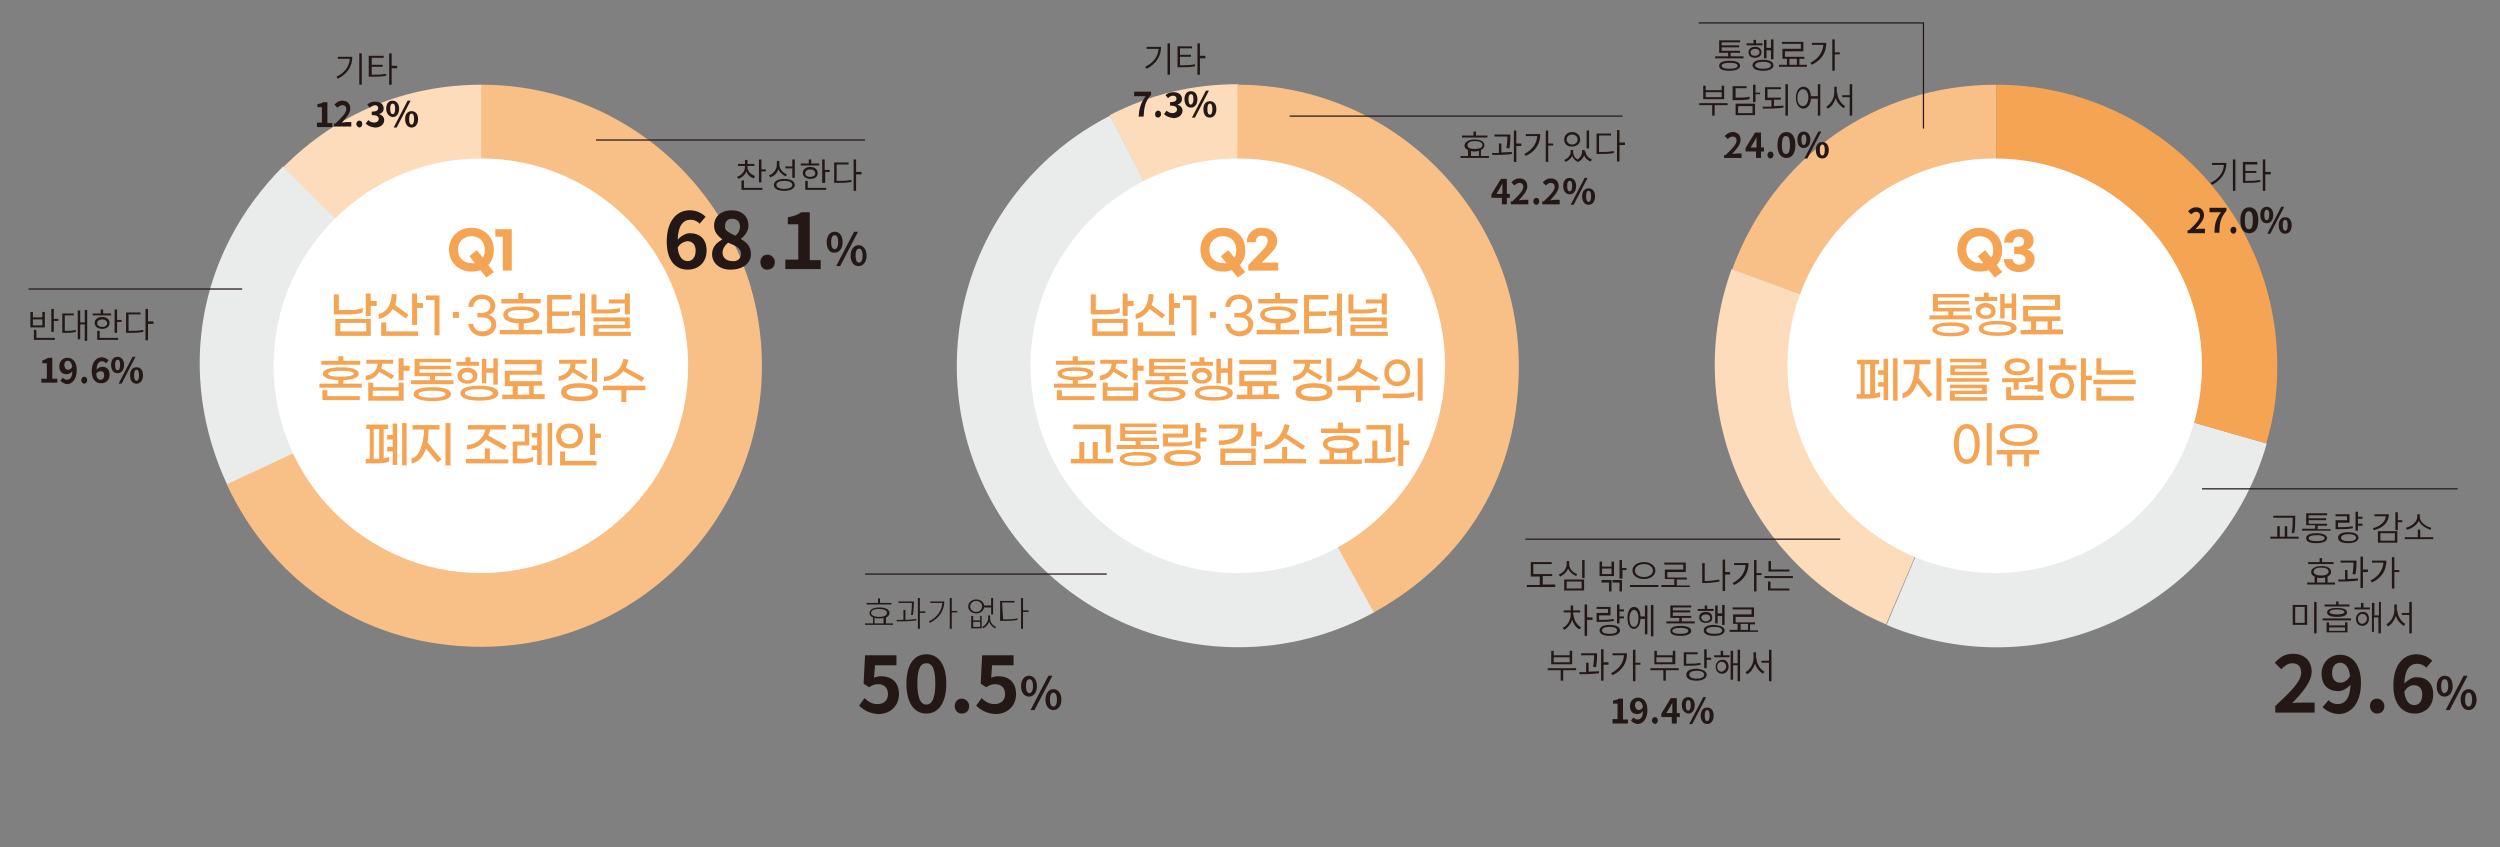
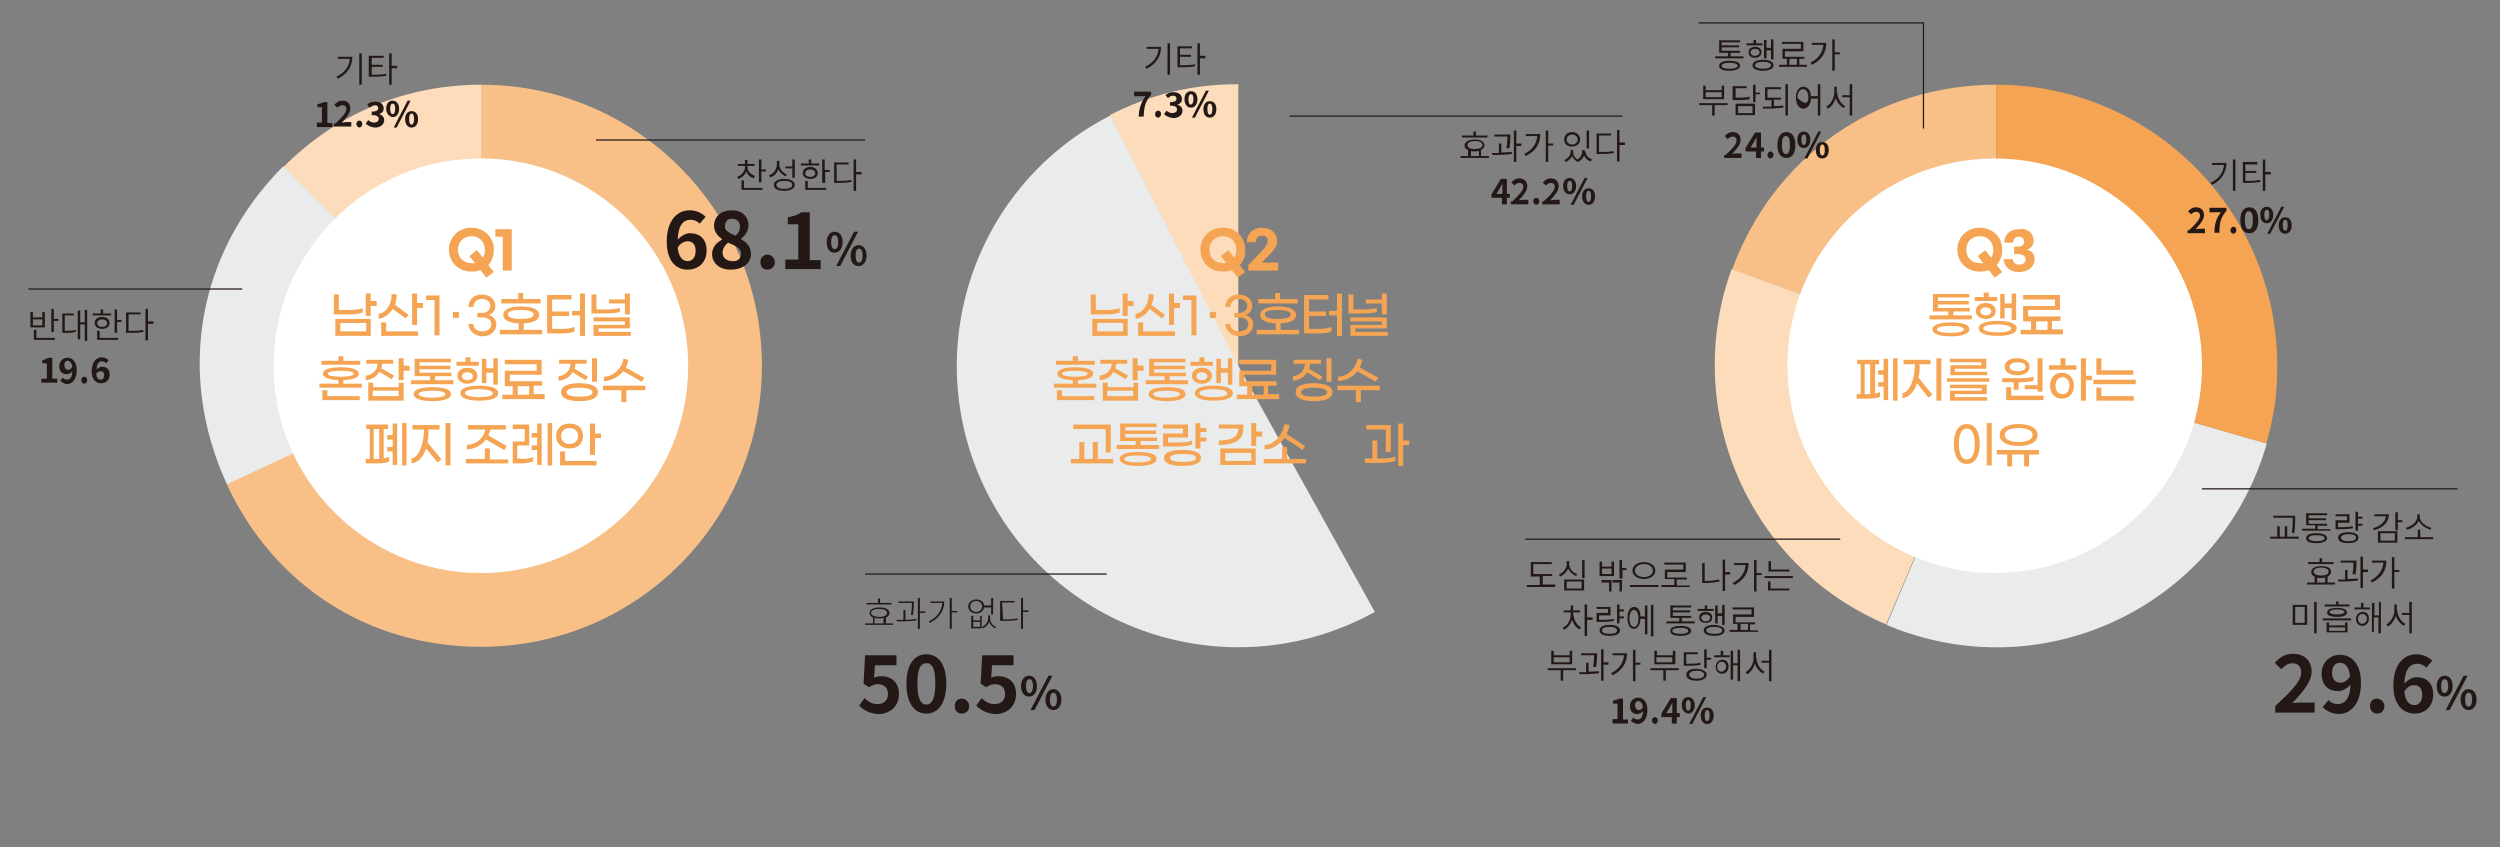
<svg xmlns="http://www.w3.org/2000/svg" xmlns:xlink="http://www.w3.org/1999/xlink" version="1.1" id="레이어_1" x="0px" y="0px" width="501.7px" height="170px" viewBox="0 0 501.7 170" style="enable-background:new 0 0 501.7 170;" xml:space="preserve">
  <rect x="0" y="0" width="501.7" height="170" fill="#808080" stroke="none" />
  <style type="text/css">
	.st0{clip-path:url(#SVGID_00000158018838288338717430000008687788200260473504_);fill:#F8C086;}
	.st1{clip-path:url(#SVGID_00000158018838288338717430000008687788200260473504_);fill:#FCDCBB;}
	.st2{clip-path:url(#SVGID_00000158018838288338717430000008687788200260473504_);fill:#EAEBEB;}
	.st3{clip-path:url(#SVGID_00000158018838288338717430000008687788200260473504_);fill:#F4A452;}
	.st4{clip-path:url(#SVGID_00000158018838288338717430000008687788200260473504_);fill:#FFFFFF;}
	.st5{fill:#F4A452;}
	.st6{fill:#231815;}
	.st7{fill:none;stroke:#231815;stroke-width:0.25;}
</style>
  <g>
    <defs>
      <rect id="SVGID_1_" x="-7.1" width="541.5" height="170" />
    </defs>
    <clipPath id="SVGID_00000129905445375904261590000017224538439419886015_">
      <use xlink:href="#SVGID_1_" style="overflow:visible;" />
    </clipPath>
    <path style="clip-path:url(#SVGID_00000129905445375904261590000017224538439419886015_);fill:#F8C086;" d="M400.6,73.4l-53-19.3   c8.3-22.7,28.9-37.1,53-37.1V73.4z" />
    <path style="clip-path:url(#SVGID_00000129905445375904261590000017224538439419886015_);fill:#FCDCBB;" d="M400.6,73.4l-22.1,51.9   c-27.6-11.7-41.2-43.1-31-71.3L400.6,73.4z" />
    <path style="clip-path:url(#SVGID_00000129905445375904261590000017224538439419886015_);fill:#EAEBEB;" d="M400.6,73.4L454.9,89   c-8.6,30-39.9,47.3-69.8,38.7c-2.4-0.7-4.2-1.3-6.5-2.3L400.6,73.4z" />
    <path style="clip-path:url(#SVGID_00000129905445375904261590000017224538439419886015_);fill:#F4A452;" d="M400.6,73.4V17   c31.2,0,56.4,25.3,56.4,56.4c0,5.7-0.6,10-2.2,15.6L400.6,73.4z" />
    <path style="clip-path:url(#SVGID_00000129905445375904261590000017224538439419886015_);fill:#FCDCBB;" d="M96.7,73.6l-39.9-40   C67.6,22.7,81.4,17,96.7,17V73.6z" />
    <path style="clip-path:url(#SVGID_00000129905445375904261590000017224538439419886015_);fill:#EAEBEB;" d="M96.8,73.4L45.6,97.3   c-10.3-22.2-6-46.6,11.2-63.9L96.8,73.4z" />
    <path style="clip-path:url(#SVGID_00000129905445375904261590000017224538439419886015_);fill:#F8C086;" d="M96.6,73.4V17   c31.1,0,56.3,25.3,56.3,56.4c0,31.2-25.2,56.4-56.3,56.4c-22.5,0-41.5-12.1-51.1-32.6L96.6,73.4z" />
    <path style="clip-path:url(#SVGID_00000129905445375904261590000017224538439419886015_);fill:#FFFFFF;" d="M96.5,115   c23,0,41.6-18.6,41.6-41.6s-18.6-41.6-41.6-41.6S54.9,50.5,54.9,73.4S73.5,115,96.5,115" />
    <path style="clip-path:url(#SVGID_00000129905445375904261590000017224538439419886015_);fill:#FCDCBB;" d="M248.5,73.7l-25.8-50.6   c8.2-4.2,16.6-6.2,25.8-6.2V73.7z" />
    <path style="clip-path:url(#SVGID_00000129905445375904261590000017224538439419886015_);fill:#EAEBEB;" d="M248.5,73.4l27.4,49.4   c-27.3,15.1-61.7,5.3-76.8-22c-15.1-27.3-5.3-61.6,22-76.7c0.5-0.3,1.2-0.6,1.7-0.9L248.5,73.4z" />
-     <path style="clip-path:url(#SVGID_00000129905445375904261590000017224538439419886015_);fill:#F8C086;" d="M248.3,73.4V17   c31.2,0,56.5,25.3,56.5,56.5c0,21.5-10.3,39-29.1,49.4L248.3,73.4z" />
-     <path style="clip-path:url(#SVGID_00000129905445375904261590000017224538439419886015_);fill:#FFFFFF;" d="M248.4,115   c23,0,41.6-18.6,41.6-41.6s-18.6-41.6-41.6-41.6c-23,0-41.6,18.6-41.6,41.6S225.4,115,248.4,115" />
    <path style="clip-path:url(#SVGID_00000129905445375904261590000017224538439419886015_);fill:#FFFFFF;" d="M400.3,115   c23,0,41.6-18.6,41.6-41.6s-18.6-41.6-41.6-41.6c-23,0-41.6,18.6-41.6,41.6S377.4,115,400.3,115" />
  </g>
  <g>
    <path class="st5" d="M98,53.2l1.1,1.4l-1.5,1.1l-1.2-1.5c-0.5,0.2-1.1,0.3-1.8,0.3c-2.6,0-4.5-1.9-4.5-4.4s1.9-4.4,4.5-4.4   c2.6,0,4.5,1.9,4.5,4.4C99.1,51.4,98.7,52.4,98,53.2z M95.3,52.8l-1.1-1.4l1.5-1.2l1.2,1.5c0.3-0.4,0.4-1,0.4-1.6   c0-1.6-1.1-2.7-2.7-2.7c-1.5,0-2.7,1.1-2.7,2.7c0,1.6,1.1,2.7,2.7,2.7C94.8,52.9,95.1,52.8,95.3,52.8z" />
    <path class="st5" d="M102.8,54.3h-1.9v-6.8h-1.5V46h3.3V54.3z" />
  </g>
  <g>
    <path class="st5" d="M70.1,63.1H67v-4h1v3.1h2.1c1.2,0,2.1-0.1,2.7-0.4v0.9C72.3,62.9,71.3,63.1,70.1,63.1z M67.3,64h7.1v3.4h-7.1   V64z M68.3,66.5h5.2v-1.7h-5.2V66.5z M75.6,61.4h-1.2v2h-1v-4.5h1v1.5h1.2V61.4z" />
    <path class="st5" d="M76,64V63c1.6-0.3,2.6-2,2.6-4l1,0.1c0,0.7-0.1,1.4-0.3,2.1l2.7,2l-0.6,0.7L78.8,62C78.2,63,77.2,63.8,76,64z    M77.5,66.5h6.4v0.9h-7.4v-2.7h1V66.5z M84.9,60.9v0.9h-1.2v3.4h-1v-6.3h1v1.9H84.9z" />
    <path class="st5" d="M87.2,60.2h-1.7v-0.9h2.7v8h-1V60.2z" />
    <path class="st5" d="M92.1,63.8h-1.2v-1.2h1.2V63.8z" />
    <path class="st5" d="M94,65h1c0,0.9,0.7,1.5,1.8,1.5c1.1,0,1.8-0.6,1.8-1.4c0-0.9-0.7-1.4-1.9-1.4h-0.9v-0.9h0.9   c1,0,1.7-0.6,1.7-1.4c0-0.8-0.6-1.4-1.7-1.4c-1.1,0-1.7,0.8-1.7,1.6h-1c0-1.4,1.1-2.5,2.7-2.5c1.6,0,2.7,1,2.7,2.3   c0,1-0.7,1.7-1.4,1.8c0.8,0.2,1.6,0.8,1.6,1.9c0,1.3-1.1,2.4-2.8,2.4C95.2,67.4,94.1,66.4,94,65z" />
    <path class="st5" d="M108.8,66.2v0.9h-8.5v-0.9h3.8v-1.3c-1.8-0.1-3.1-0.6-3.1-1.7c0-1.2,1.5-1.7,3.6-1.7c2,0,3.6,0.5,3.6,1.7   c0,1.1-1.3,1.6-3.1,1.7v1.3H108.8z M108.5,60.9h-7.9V60h3.4v-1.2h1V60h3.5V60.9z M104.5,64c1.4,0,2.6-0.2,2.6-0.9   c0-0.6-1.1-0.9-2.6-0.9c-1.4,0-2.6,0.2-2.6,0.9C102,63.8,103.1,64,104.5,64z" />
    <path class="st5" d="M113.1,66c0.8,0,1.7-0.2,2.2-0.4v0.9c-0.5,0.3-1.4,0.4-2.2,0.4h-3.3v-7.7h4.9v0.9h-3.9v2.4h3.4v0.9h-3.4V66   H113.1z M117.4,58.9v8.5h-1v-4.1h-1.6v-0.9h1.6v-3.5H117.4z" />
    <path class="st5" d="M121.6,62.9h-2.9v-3.8h1v3h2c1.1,0,2.1-0.1,2.7-0.3v0.8C123.8,62.8,122.8,62.9,121.6,62.9z M126.6,66.6v0.8   h-7.5v-2.2h6.3v-0.7h-6.3v-0.8h7.3v2.2h-6.3v0.7H126.6z M125.4,60.9h-3.2v-0.8h3.2v-1.2h1v4.2h-1V60.9z" />
  </g>
  <g>
    <path class="st5" d="M72.6,77v0.8h-8.5V77h3.8v-0.7c-1.8-0.1-3.1-0.5-3.1-1.3c0-0.9,1.5-1.3,3.6-1.3c2.1,0,3.6,0.4,3.6,1.3   c0,0.8-1.2,1.2-3.1,1.3V77H72.6z M72.3,73.2h-7.8v-0.8h3.4v-0.9h1v0.9h3.4V73.2z M65.7,79.5h6.5v0.8h-7.5v-2h1V79.5z M68.4,75.6   c1.5,0,2.6-0.2,2.6-0.6c0-0.4-1.1-0.6-2.6-0.6c-1.5,0-2.6,0.2-2.6,0.6C65.8,75.4,66.9,75.6,68.4,75.6z" />
    <path class="st5" d="M73.4,76.3v-0.9c1.4-0.2,2.3-1.1,2.4-2.4h-2.3v-0.8h5.4V73h-2.2c0,0.3-0.1,0.6-0.2,0.9l2.6,1.5l-0.5,0.7   l-2.5-1.5C75.6,75.6,74.6,76.2,73.4,76.3z M80,76.8h1v3.6h-7.1v-3.6h1v0.9H80V76.8z M80,79.5v-1.1h-5.2v1.1H80z M82.2,74.4H81v1.9   h-1v-4.4h1v1.5h1.2V74.4z" />
    <path class="st5" d="M91,76.3v0.8h-8.5v-0.8h3.8v-0.8h-3.1V72h7.3v0.7h-6.3v0.7h6.2v0.7h-6.2v0.7h6.4v0.7h-3.3v0.8H91z M90.5,79.1   c0,1-1.7,1.4-3.7,1.4S83,80.1,83,79.1s1.7-1.4,3.7-1.4S90.5,78,90.5,79.1z M89.4,79.1c0-0.5-1.3-0.7-2.7-0.7S84,78.6,84,79.1   c0,0.5,1.3,0.7,2.7,0.7S89.4,79.6,89.4,79.1z" />
    <path class="st5" d="M96.1,73.4h-4.5v-0.8h1.8v-0.9h1v0.9h1.7V73.4z M93.8,77c-1.1,0-2-0.6-2-1.6c0-1,0.9-1.6,2-1.6   c1.1,0,2,0.6,2,1.6C95.8,76.4,95,77,93.8,77z M100,78.9c0,1.1-1.7,1.5-3.8,1.5c-2.1,0-3.8-0.4-3.8-1.5c0-1.1,1.7-1.5,3.8-1.5   C98.3,77.4,100,77.8,100,78.9z M93.8,76.3c0.7,0,1.1-0.4,1.1-0.8s-0.4-0.8-1.1-0.8c-0.7,0-1.1,0.4-1.1,0.8S93.2,76.3,93.8,76.3z    M98.9,78.9c0-0.5-1.3-0.8-2.8-0.8c-1.5,0-2.8,0.2-2.8,0.8c0,0.5,1.3,0.8,2.8,0.8C97.7,79.7,98.9,79.5,98.9,78.9z M97.6,76.9h-0.9   V72h0.9v1.9H99v-2h0.9v5.3H99v-2.4h-1.4V76.9z" />
    <path class="st5" d="M109.3,79.2v0.9h-8.5v-0.9h2.1v-1.7h-1.6v-3.1h6.4v-1.3h-6.4v-0.9h7.4v3h-6.4v1.3h6.5v0.9h-1.7v1.7H109.3z    M103.9,79.2h2.3v-1.7h-2.3V79.2z" />
    <path class="st5" d="M112.1,76.4v-0.9c1.4-0.2,2.3-1.1,2.4-2.5h-2.3v-0.8h5.5V73h-2.2c0,0.3-0.1,0.7-0.2,1l2.7,1.6l-0.5,0.7   l-2.6-1.6C114.4,75.6,113.4,76.3,112.1,76.4z M120,78.7c0,1.3-1.6,1.8-3.7,1.8c-2.1,0-3.7-0.5-3.7-1.8s1.6-1.8,3.7-1.8   C118.3,76.9,120,77.4,120,78.7z M118.9,78.7c0-0.6-1.2-0.9-2.6-0.9c-1.5,0-2.6,0.3-2.6,0.9c0,0.7,1.2,0.9,2.6,0.9   C117.8,79.6,118.9,79.4,118.9,78.7z M119.8,76.6h-1v-4.7h1V76.6z" />
    <path class="st5" d="M129.5,78.3h-3.8v2.4h-1v-2.4H121v-0.9h8.5V78.3z M121.2,76.5v-0.9c1.8,0,3.6-1.6,3.9-3.6l1,0.2   c-0.1,0.5-0.3,1.1-0.5,1.6l3.7,2l-0.5,0.8l-3.7-2.1C124.2,75.6,122.7,76.4,121.2,76.5z" />
  </g>
  <g>
    <path class="st5" d="M77,92c0.4-0.1,0.8-0.2,1.1-0.3v0.9c-0.5,0.3-1.5,0.4-2.7,0.4h-2v-0.9h0.8v-6h-0.7v-0.9h4.4v0.9H77V92z    M75.4,92.1c0.2,0,0.5,0,0.7,0v-6h-1.1v6H75.4z M78.8,85h0.9v8.3h-0.9v-2.7h-1.1v-0.9h1.1v-1.5h-1.1v-0.9h1.1V85z M81.6,84.9v8.5   h-0.9v-8.5H81.6z" />
    <path class="st5" d="M85.8,88.8l2.8,3.4l-0.8,0.6L85.5,90c-0.6,1.8-1.6,2.8-2.9,3v-1c1.5-0.3,2.4-2.7,2.5-5.8h-2.3v-0.9h5.4v0.9   h-2.2C86,87.1,85.9,88,85.8,88.8z M90.4,84.9v8.5h-1v-8.5H90.4z" />
    <path class="st5" d="M102,92.1v0.9h-8.5v-0.9h3.8V90h1v2.2H102z M93.7,90.2v-0.9c1.8-0.1,3.3-1.2,3.7-3.1h-3.5v-0.9h7.6v0.9h-3.1   c-0.1,0.4-0.2,0.8-0.4,1.2l3.7,2.1l-0.5,0.8l-3.7-2.1C96.7,89.3,95.3,90.1,93.7,90.2z" />
    <path class="st5" d="M104.5,92.1c1,0,1.8-0.1,2.5-0.4v0.9c-0.6,0.2-1.5,0.4-2.5,0.4h-1.6v-4.4h2.4v-2.5h-2.4v-0.9h3.3v4.2h-2.4v2.6   H104.5z M107.8,85h0.9v8.3h-0.9v-3h-1.1v-0.9h1.1v-1.6h-1.1v-0.9h1.1V85z M110.8,84.9v8.5h-0.9v-8.5H110.8z" />
    <path class="st5" d="M114.3,90c-1.6,0-2.7-1-2.7-2.5c0-1.4,1-2.5,2.7-2.5s2.7,1,2.7,2.5C117,88.9,116,90,114.3,90z M113.4,92.5h6.3   v0.9h-7.3v-2.8h1V92.5z M114.3,89.1c1,0,1.7-0.6,1.7-1.6c0-1-0.7-1.6-1.7-1.6c-1,0-1.7,0.6-1.7,1.6   C112.6,88.5,113.3,89.1,114.3,89.1z M120.6,87v0.9h-1.2v3.4h-1v-6.3h1v2H120.6z" />
  </g>
  <g>
    <path class="st5" d="M248.8,53.2l1.1,1.4l-1.5,1.1l-1.2-1.5c-0.5,0.2-1.1,0.3-1.8,0.3c-2.6,0-4.5-1.9-4.5-4.4s1.9-4.4,4.5-4.4   c2.6,0,4.5,1.9,4.5,4.4C250,51.4,249.5,52.4,248.8,53.2z M246.1,52.8l-1.1-1.4l1.5-1.2l1.2,1.5c0.3-0.4,0.4-1,0.4-1.6   c0-1.6-1.1-2.7-2.7-2.7c-1.5,0-2.7,1.1-2.7,2.7c0,1.6,1.1,2.7,2.7,2.7C245.7,52.9,245.9,52.8,246.1,52.8z" />
    <path class="st5" d="M256.3,48.4c0,0.9-0.4,1.6-1.9,3.1l-1.2,1.2h3.3v1.6h-6v-1.1l2.7-2.8c1-1,1.2-1.6,1.2-2.1c0-0.6-0.3-1-1.2-1   c-0.8,0-1.2,0.6-1.2,1.3h-1.8c0-1.6,1.2-2.9,3-2.9C255.2,45.7,256.3,46.9,256.3,48.4z" />
  </g>
  <g>
    <path class="st5" d="M222,63.1h-3.1v-4h1v3.1h2.1c1.2,0,2.1-0.1,2.7-0.4v0.9C224.2,62.9,223.2,63.1,222,63.1z M219.2,64h7.1v3.4   h-7.1V64z M220.2,66.5h5.2v-1.7h-5.2V66.5z M227.5,61.4h-1.2v2h-1v-4.5h1v1.5h1.2V61.4z" />
    <path class="st5" d="M227.9,64V63c1.6-0.3,2.6-2,2.6-4l1,0.1c0,0.7-0.1,1.4-0.4,2.1l2.7,2l-0.6,0.7l-2.5-1.9   C230.1,63,229.1,63.8,227.9,64z M229.4,66.5h6.4v0.9h-7.4v-2.7h1V66.5z M236.8,60.9v0.9h-1.2v3.4h-1v-6.3h1v1.9H236.8z" />
    <path class="st5" d="M239.1,60.2h-1.7v-0.9h2.7v8h-1V60.2z" />
    <path class="st5" d="M244,63.8h-1.2v-1.2h1.2V63.8z" />
    <path class="st5" d="M245.9,65h1c0,0.9,0.7,1.5,1.8,1.5c1.1,0,1.8-0.6,1.8-1.4c0-0.9-0.7-1.4-1.9-1.4h-0.9v-0.9h0.9   c1,0,1.7-0.6,1.7-1.4c0-0.8-0.6-1.4-1.7-1.4c-1.1,0-1.7,0.8-1.7,1.6h-1c0-1.4,1.1-2.5,2.7-2.5c1.6,0,2.7,1,2.7,2.3   c0,1-0.7,1.7-1.4,1.8c0.8,0.2,1.6,0.8,1.6,1.9c0,1.3-1.1,2.4-2.8,2.4C247.1,67.4,246,66.4,245.9,65z" />
    <path class="st5" d="M260.7,66.2v0.9h-8.5v-0.9h3.8v-1.3c-1.8-0.1-3.1-0.6-3.1-1.7c0-1.2,1.5-1.7,3.6-1.7c2,0,3.6,0.5,3.6,1.7   c0,1.1-1.3,1.6-3.1,1.7v1.3H260.7z M260.4,60.9h-7.9V60h3.4v-1.2h1V60h3.5V60.9z M256.4,64c1.4,0,2.6-0.2,2.6-0.9   c0-0.6-1.1-0.9-2.6-0.9c-1.4,0-2.6,0.2-2.6,0.9C253.9,63.8,255,64,256.4,64z" />
    <path class="st5" d="M265,66c0.8,0,1.7-0.2,2.2-0.4v0.9c-0.5,0.3-1.4,0.4-2.2,0.4h-3.3v-7.7h4.9v0.9h-3.9v2.4h3.4v0.9h-3.4V66H265z    M269.3,58.9v8.5h-1v-4.1h-1.6v-0.9h1.6v-3.5H269.3z" />
    <path class="st5" d="M273.5,62.9h-2.9v-3.8h1v3h2c1.1,0,2.1-0.1,2.7-0.3v0.8C275.7,62.8,274.7,62.9,273.5,62.9z M278.5,66.6v0.8   H271v-2.2h6.3v-0.7H271v-0.8h7.3v2.2H272v0.7H278.5z M277.3,60.9h-3.2v-0.8h3.2v-1.2h1v4.2h-1V60.9z" />
  </g>
  <g>
    <path class="st5" d="M220,77v0.8h-8.5V77h3.8v-0.7c-1.8-0.1-3.1-0.5-3.1-1.3c0-0.9,1.5-1.3,3.6-1.3c2.1,0,3.6,0.4,3.6,1.3   c0,0.8-1.2,1.2-3.1,1.3V77H220z M219.7,73.2h-7.8v-0.8h3.4v-0.9h1v0.9h3.4V73.2z M213.1,79.5h6.5v0.8h-7.5v-2h1V79.5z M215.7,75.6   c1.5,0,2.6-0.2,2.6-0.6c0-0.4-1.1-0.6-2.6-0.6c-1.5,0-2.6,0.2-2.6,0.6C213.2,75.4,214.3,75.6,215.7,75.6z" />
    <path class="st5" d="M220.7,76.3v-0.9c1.4-0.2,2.3-1.1,2.4-2.4h-2.3v-0.8h5.4V73h-2.2c0,0.3-0.1,0.6-0.2,0.9l2.6,1.5l-0.5,0.7   l-2.5-1.5C223,75.6,222,76.2,220.7,76.3z M227.4,76.8h1v3.6h-7.1v-3.6h1v0.9h5.2V76.8z M227.4,79.5v-1.1h-5.2v1.1H227.4z    M229.5,74.4h-1.2v1.9h-1v-4.4h1v1.5h1.2V74.4z" />
    <path class="st5" d="M238.4,76.3v0.8h-8.5v-0.8h3.8v-0.8h-3.1V72h7.3v0.7h-6.3v0.7h6.2v0.7h-6.2v0.7h6.4v0.7h-3.3v0.8H238.4z    M237.9,79.1c0,1-1.7,1.4-3.7,1.4s-3.7-0.4-3.7-1.4s1.7-1.4,3.7-1.4S237.9,78,237.9,79.1z M236.8,79.1c0-0.5-1.3-0.7-2.7-0.7   s-2.7,0.2-2.7,0.7c0,0.5,1.3,0.7,2.7,0.7S236.8,79.6,236.8,79.1z" />
    <path class="st5" d="M243.4,73.4h-4.5v-0.8h1.8v-0.9h1v0.9h1.7V73.4z M241.2,77c-1.1,0-2-0.6-2-1.6c0-1,0.9-1.6,2-1.6   c1.1,0,2,0.6,2,1.6C243.2,76.4,242.3,77,241.2,77z M247.4,78.9c0,1.1-1.7,1.5-3.8,1.5c-2.1,0-3.8-0.4-3.8-1.5   c0-1.1,1.7-1.5,3.8-1.5C245.7,77.4,247.4,77.8,247.4,78.9z M241.2,76.3c0.7,0,1.1-0.4,1.1-0.8s-0.4-0.8-1.1-0.8   c-0.7,0-1.1,0.4-1.1,0.8S240.5,76.3,241.2,76.3z M246.3,78.9c0-0.5-1.3-0.8-2.8-0.8c-1.5,0-2.8,0.2-2.8,0.8c0,0.5,1.3,0.8,2.8,0.8   C245.1,79.7,246.3,79.5,246.3,78.9z M245,76.9h-0.9V72h0.9v1.9h1.4v-2h0.9v5.3h-0.9v-2.4H245V76.9z" />
    <path class="st5" d="M256.7,79.2v0.9h-8.5v-0.9h2.1v-1.7h-1.6v-3.1h6.4v-1.3h-6.4v-0.9h7.4v3h-6.4v1.3h6.5v0.9h-1.7v1.7H256.7z    M251.3,79.2h2.3v-1.7h-2.3V79.2z" />
    <path class="st5" d="M259.5,76.4v-0.9c1.4-0.2,2.3-1.1,2.4-2.5h-2.3v-0.8h5.5V73h-2.2c0,0.3-0.1,0.7-0.2,1l2.7,1.6l-0.5,0.7   l-2.6-1.6C261.8,75.6,260.8,76.3,259.5,76.4z M267.4,78.7c0,1.3-1.6,1.8-3.7,1.8c-2.1,0-3.7-0.5-3.7-1.8s1.6-1.8,3.7-1.8   C265.7,76.9,267.4,77.4,267.4,78.7z M266.3,78.7c0-0.6-1.2-0.9-2.6-0.9c-1.5,0-2.6,0.3-2.6,0.9c0,0.7,1.2,0.9,2.6,0.9   C265.1,79.6,266.3,79.4,266.3,78.7z M267.2,76.6h-1v-4.7h1V76.6z" />
    <path class="st5" d="M276.9,78.3h-3.8v2.4h-1v-2.4h-3.7v-0.9h8.5V78.3z M268.5,76.5v-0.9c1.8,0,3.6-1.6,3.9-3.6l1,0.2   c-0.1,0.5-0.3,1.1-0.5,1.6l3.7,2l-0.5,0.8l-3.7-2.1C271.6,75.6,270.1,76.4,268.5,76.5z" />
-     <path class="st5" d="M277.5,79h3.5c1.2,0,2.2-0.1,2.8-0.4v0.9c-0.6,0.3-1.6,0.4-2.9,0.4h-3.4V79z M277.8,74.8   c0-1.6,1.1-2.7,2.6-2.7c1.5,0,2.6,1.1,2.6,2.7c0,1.6-1.1,2.7-2.6,2.7C278.9,77.5,277.8,76.4,277.8,74.8z M282.1,74.8   c0-1-0.7-1.8-1.7-1.8c-1,0-1.7,0.8-1.7,1.8c0,1,0.6,1.8,1.7,1.8C281.4,76.6,282.1,75.8,282.1,74.8z M284.5,71.9h1v8.5h-1V71.9z" />
  </g>
  <g>
    <path class="st5" d="M223.4,92.1v0.9h-8.5v-0.9h1.7v-3.4h1v3.4h1.7v-3.4h1v3.4H223.4z M221.9,86.1h-6.5v-0.9h7.5v5.6h-1V86.1z" />
    <path class="st5" d="M232.6,89.3v0.8h-8.5v-0.8h3.8v-0.8h-3.1V85h7.3v0.7h-6.3v0.7h6.2v0.7h-6.2v0.7h6.4v0.7h-3.3v0.8H232.6z    M232.1,92.1c0,1-1.7,1.4-3.7,1.4s-3.7-0.4-3.7-1.4s1.7-1.4,3.7-1.4S232.1,91,232.1,92.1z M231,92.1c0-0.5-1.3-0.7-2.7-0.7   s-2.7,0.2-2.7,0.7c0,0.5,1.3,0.7,2.7,0.7S231,92.6,231,92.1z" />
    <path class="st5" d="M237.4,87v-1h-4v-0.8h5v2.6h-4v1h2.1c1.2,0,2.1-0.1,2.7-0.4v0.8c-0.5,0.2-1.5,0.4-2.7,0.4h-3.1V87H237.4z    M241,91.9c0,1.2-1.6,1.6-3.7,1.6c-2,0-3.7-0.4-3.7-1.6c0-1.2,1.6-1.6,3.7-1.6C239.4,90.3,241,90.7,241,91.9z M240,91.9   c0-0.6-1.1-0.8-2.6-0.8s-2.6,0.2-2.6,0.8c0,0.6,1.1,0.8,2.6,0.8S240,92.5,240,91.9z M240.9,86.7v1.1h1.2v0.8h-1.2V90h-1v-5.1h1v1   h1.2v0.8H240.9z" />
    <path class="st5" d="M244.6,89.3v-0.9c2.4,0,3.9-0.7,3.9-2.2V86h-3.9v-0.8h4.9v0.9C249.5,88.4,247.5,89.3,244.6,89.3z M244.9,90   h7.1v3.3h-7.1V90z M245.9,92.5h5.2v-1.6h-5.2V92.5z M253.3,87.6h-1.2v1.9h-1v-4.6h1v1.7h1.2V87.6z" />
    <path class="st5" d="M262.1,92.1v0.9h-8.5v-0.9h3.7v-2.4h1v2.4H262.1z M253.8,90.2v-0.9c1.8,0,3.5-1.9,4-4.2l1,0.2   c-0.1,0.6-0.3,1.2-0.6,1.8l3.7,2.4l-0.5,0.8l-3.6-2.4C256.8,89.2,255.3,90.2,253.8,90.2z" />
-     <path class="st5" d="M273.3,92.2v0.9h-8.5v-0.9h2v-1.7c-0.8-0.3-1.3-0.7-1.3-1.4c0-1.2,1.5-1.7,3.6-1.7c2,0,3.6,0.5,3.6,1.7   c0,0.7-0.5,1.1-1.3,1.4v1.7H273.3z M273,86.9h-7.9V86h3.4v-1.2h1V86h3.5V86.9z M269,90c1.4,0,2.6-0.2,2.6-0.8   c0-0.6-1.1-0.9-2.6-0.9c-1.4,0-2.6,0.2-2.6,0.9C266.5,89.8,267.6,90,269,90z M267.7,92.2h2.6v-1.4c-0.4,0.1-0.8,0.1-1.3,0.1   c-0.5,0-0.9,0-1.3-0.1V92.2z" />
    <path class="st5" d="M277.2,92c1.1,0,2.2-0.1,2.8-0.4v0.9c-0.6,0.2-1.6,0.4-2.8,0.4h-3.3V92h1.5v-3.6h1V92H277.2z M278.1,86.2h-3.9   v-0.9h4.9v5.4h-1V86.2z M282.8,89.3h-1.2v4.2h-1v-8.5h1v3.4h1.2V89.3z" />
  </g>
  <g>
    <path class="st5" d="M400.7,53.2l1.1,1.4l-1.5,1.1l-1.2-1.5c-0.5,0.2-1.1,0.3-1.8,0.3c-2.6,0-4.5-1.9-4.5-4.4s1.9-4.4,4.5-4.4   c2.6,0,4.5,1.9,4.5,4.4C401.8,51.4,401.4,52.4,400.7,53.2z M398,52.8l-1.1-1.4l1.5-1.2l1.2,1.5c0.3-0.4,0.4-1,0.4-1.6   c0-1.6-1.1-2.7-2.7-2.7s-2.7,1.1-2.7,2.7c0,1.6,1.1,2.7,2.7,2.7C397.6,52.9,397.8,52.8,398,52.8z" />
    <path class="st5" d="M408.1,48.3c0,1-0.7,1.7-1.4,1.8c0.8,0.1,1.6,0.8,1.6,1.9c0,1.6-1.4,2.6-3.1,2.6c-1.8,0-3-1-3.1-2.6h1.8   c0.1,0.7,0.5,1.1,1.3,1.1c0.8,0,1.3-0.4,1.3-1c0-0.7-0.6-1.1-1.5-1.1h-0.8v-1.5h0.8c0.8,0,1.2-0.4,1.2-1c0-0.6-0.4-1-1.1-1   c-0.7,0-1.1,0.6-1.1,1.2h-1.8c0-1.6,1.2-2.7,2.9-2.7C406.9,45.7,408.1,46.8,408.1,48.3z" />
  </g>
  <g>
    <path class="st5" d="M395.7,63.3v0.8h-8.5v-0.8h3.8v-0.8h-3.1V59h7.3v0.7h-6.3v0.7h6.2v0.7h-6.2v0.7h6.4v0.7h-3.3v0.8H395.7z    M395.2,66.1c0,1-1.7,1.4-3.7,1.4s-3.7-0.4-3.7-1.4s1.7-1.4,3.7-1.4S395.2,65,395.2,66.1z M394.1,66.1c0-0.5-1.3-0.7-2.7-0.7   c-1.4,0-2.7,0.2-2.7,0.7c0,0.5,1.3,0.7,2.7,0.7C392.8,66.8,394.1,66.6,394.1,66.1z" />
    <path class="st5" d="M400.8,60.4h-4.5v-0.8h1.8v-0.9h1v0.9h1.7V60.4z M398.5,64c-1.1,0-2-0.6-2-1.6c0-1,0.9-1.6,2-1.6   c1.1,0,2,0.6,2,1.6C400.5,63.4,399.7,64,398.5,64z M404.7,65.9c0,1.1-1.7,1.5-3.8,1.5c-2.1,0-3.8-0.4-3.8-1.5   c0-1.1,1.7-1.5,3.8-1.5C403,64.4,404.7,64.8,404.7,65.9z M398.5,63.3c0.7,0,1.1-0.4,1.1-0.8s-0.4-0.8-1.1-0.8s-1.1,0.4-1.1,0.8   S397.9,63.3,398.5,63.3z M403.6,65.9c0-0.5-1.3-0.8-2.8-0.8c-1.5,0-2.8,0.2-2.8,0.8c0,0.5,1.3,0.8,2.8,0.8   C402.4,66.7,403.6,66.5,403.6,65.9z M402.3,63.9h-0.9V59h0.9v1.9h1.4v-2h0.9v5.3h-0.9v-2.4h-1.4V63.9z" />
    <path class="st5" d="M414,66.2v0.9h-8.5v-0.9h2.1v-1.7h-1.6v-3.1h6.4v-1.3h-6.4v-0.9h7.4v3H407v1.3h6.5v0.9h-1.7v1.7H414z    M408.6,66.2h2.3v-1.7h-2.3V66.2z" />
  </g>
  <g>
    <path class="st5" d="M376.2,79c0.4-0.1,0.8-0.2,1.1-0.3v0.9c-0.5,0.3-1.5,0.4-2.7,0.4h-2v-0.9h0.8v-6h-0.7v-0.9h4.4v0.9h-0.8V79z    M374.6,79.1c0.2,0,0.5,0,0.7,0v-6h-1.1v6H374.6z M378,72h0.9v8.3H378v-2.7h-1.1v-0.9h1.1v-1.5h-1.1v-0.9h1.1V72z M380.8,71.9v8.5   h-0.9v-8.5H380.8z" />
    <path class="st5" d="M385,75.8l2.8,3.4l-0.8,0.6l-2.3-2.9c-0.6,1.8-1.6,2.8-2.9,3v-1c1.5-0.3,2.4-2.7,2.5-5.8H382v-0.9h5.4v0.9   h-2.2C385.3,74.1,385.2,75,385,75.8z M389.6,71.9v8.5h-1v-8.5H389.6z" />
    <path class="st5" d="M390.7,75.9h8.5v0.7h-8.5V75.9z M391.3,78.4h6.4v-0.5h-6.4v-0.7h7.4v1.9h-6.4v0.6h6.5v0.7h-7.5V78.4z    M391.3,73.3h6.3v-0.6h-6.3V72h7.3V74h-6.3v0.6h6.5v0.7h-7.4V73.3z" />
    <path class="st5" d="M404.2,76.7h-2.4v-0.8h3.5c1.2,0,2.2-0.1,2.8-0.3v0.8c-0.5,0.2-1.6,0.3-2.8,0.3h-0.2v1.5h-1V76.7z M402.3,73.6   c0-1.1,1-1.7,2.5-1.7c1.5,0,2.5,0.6,2.5,1.7c0,1.1-1,1.7-2.5,1.7C403.4,75.3,402.3,74.7,402.3,73.6z M410.1,79.5v0.8h-7.5v-2.6h1   v1.7H410.1z M403.3,73.6c0,0.6,0.7,0.9,1.6,0.9s1.6-0.3,1.6-0.9c0-0.6-0.7-0.9-1.6-0.9S403.3,73,403.3,73.6z M408.9,77.3v-5.4h1   v6.7h-1v-0.5h-2.6v-0.8H408.9z" />
    <path class="st5" d="M414.4,73.3h2.3v0.9h-5.5v-0.9h2.3v-1.4h1V73.3z M416.2,77.4c0,1.6-1,2.6-2.4,2.6c-1.4,0-2.4-1-2.4-2.6   c0-1.6,1-2.6,2.4-2.6C415.2,74.8,416.2,75.9,416.2,77.4z M415.3,77.4c0-1.1-0.6-1.7-1.4-1.7c-0.8,0-1.4,0.7-1.4,1.7   c0,1.1,0.6,1.7,1.4,1.7C414.6,79.2,415.3,78.5,415.3,77.4z M419.8,76.3h-1.2v4.1h-1v-8.5h1v3.5h1.2V76.3z" />
    <path class="st5" d="M420.1,76.2h8.5v0.9h-8.5V76.2z M420.7,77.8h1v1.7h6.5v0.9h-7.5V77.8z M420.7,71.9h1v2.4h6.4v0.9h-7.4V71.9z" />
  </g>
  <g>
</g>
  <g>
    <path class="st5" d="M392.1,89.1c0-2.7,1.1-4,2.6-4c1.5,0,2.6,1.3,2.6,4c0,2.7-1.1,4-2.6,4C393.2,93.1,392.1,91.8,392.1,89.1z    M396.3,89.1c0-2.2-0.7-3.1-1.6-3.1c-0.9,0-1.6,0.9-1.6,3.1c0,2.2,0.7,3.1,1.6,3.1C395.6,92.2,396.3,91.3,396.3,89.1z M398.7,84.9   h1v8.5h-1V84.9z" />
    <path class="st5" d="M409.3,91.2h-2.1v2.4h-1v-2.4h-2.4v2.4h-1v-2.4h-2.1v-0.9h8.5V91.2z M401.3,87.3c0-1.4,1.5-2.2,3.8-2.2   c2.3,0,3.8,0.8,3.8,2.2c0,1.4-1.5,2.2-3.8,2.2C402.8,89.5,401.3,88.7,401.3,87.3z M402.3,87.3c0,0.9,1.1,1.4,2.8,1.4   s2.8-0.5,2.8-1.4c0-0.9-1.1-1.4-2.8-1.4S402.3,86.4,402.3,87.3z" />
  </g>
  <g>
    <path class="st6" d="M151.3,35.8c-0.7-0.2-1.3-0.7-1.5-1.4c-0.3,0.7-0.8,1.2-1.6,1.5l-0.3-0.4c0.9-0.3,1.6-1.1,1.6-2v-0.2h-1.4   v-0.4h1.4v-0.8h0.5v0.8h1.4v0.4h-1.4v0.2c0,0.8,0.6,1.5,1.5,1.8L151.3,35.8z M149.4,37.7h3.6v0.4h-4.2v-1.9h0.5V37.7z M153.7,34   v0.4h-0.9v2.2h-0.5V32h0.5v2H153.7z" />
    <path class="st6" d="M157.7,35.4c-0.7-0.3-1.2-0.8-1.5-1.4c-0.3,0.8-0.8,1.3-1.6,1.6l-0.3-0.4c0.9-0.3,1.6-1.2,1.6-2.2v-0.7h0.5V33   c0,0.9,0.7,1.7,1.5,2L157.7,35.4z M159.5,37.1c0,0.7-0.8,1.2-2.1,1.2c-1.3,0-2.1-0.4-2.1-1.2c0-0.7,0.8-1.2,2.1-1.2   C158.7,35.9,159.5,36.4,159.5,37.1z M159,37.1c0-0.5-0.6-0.8-1.6-0.8c-1,0-1.6,0.3-1.6,0.8c0,0.5,0.6,0.8,1.6,0.8   C158.4,37.9,159,37.6,159,37.1z M159,33.8h-1.4v-0.4h1.4V32h0.5v3.7H159V33.8z" />
    <path class="st6" d="M164.4,33.2h-3.7v-0.4h1.6V32h0.5v0.8h1.6V33.2z M162.6,35.9c-0.9,0-1.5-0.5-1.5-1.2c0-0.7,0.6-1.2,1.5-1.2   c0.9,0,1.5,0.5,1.5,1.2C164.1,35.5,163.5,35.9,162.6,35.9z M162.6,35.5c0.6,0,1-0.3,1-0.7c0-0.5-0.4-0.8-1-0.8c-0.6,0-1,0.3-1,0.8   C161.6,35.2,162,35.5,162.6,35.5z M162.2,37.7h3.6v0.4h-4.2v-1.8h0.5V37.7z M166.5,34.1v0.4h-0.9v2.2H165V32h0.5v2.1H166.5z" />
    <path class="st6" d="M167.9,36.3c1.2,0,2,0,2.9-0.2l0.1,0.4c-1,0.2-1.8,0.2-3,0.2h-0.5v-4.1h2.9v0.4h-2.4V36.3z M172.9,35h-1.1v3.3   h-0.5V32h0.5v2.5h1.1V35z" />
  </g>
  <g>
    <path class="st6" d="M9,65.7H6.1v-3.1h0.5v1.1h1.9v-1.1H9V65.7z M8.5,64.1H6.6v1.2h1.9V64.1z M7.4,67.8H11v0.4H6.8v-2h0.5V67.8z    M11.7,64v0.4h-0.9v2.2h-0.5v-4.6h0.5V64H11.7z" />
    <path class="st6" d="M13,66.4c0.9,0,1.5,0,2.2-0.2l0,0.4c-0.7,0.2-1.4,0.2-2.3,0.2h-0.4v-3.9h2.3v0.4H13V66.4z M17.5,62.1v6.3h-0.5   v-3.3h-0.9v3h-0.5v-5.8h0.5v2.4h0.9v-2.5H17.5z" />
    <path class="st6" d="M22.3,63.3h-3.7v-0.4h1.6v-0.8h0.5v0.8h1.6V63.3z M20.5,66c-0.9,0-1.5-0.5-1.5-1.2c0-0.7,0.6-1.2,1.5-1.2   s1.5,0.5,1.5,1.2C22,65.5,21.4,66,20.5,66z M20.5,65.6c0.6,0,1-0.3,1-0.7c0-0.5-0.4-0.8-1-0.8c-0.6,0-1,0.3-1,0.8   C19.5,65.3,19.9,65.6,20.5,65.6z M20.1,67.8h3.6v0.4h-4.2v-1.8h0.5V67.8z M24.4,64.2v0.4h-0.9v2.2H23v-4.7h0.5v2.1H24.4z" />
    <path class="st6" d="M25.8,66.4c1.2,0,2,0,2.9-0.2l0.1,0.4c-1,0.2-1.8,0.2-3,0.2h-0.5v-4.1h2.9v0.4h-2.4V66.4z M30.8,65h-1.1v3.3   h-0.5v-6.3h0.5v2.5h1.1V65z" />
  </g>
  <g>
</g>
  <g>
    <path class="st6" d="M8.3,76h1.1v-3.1H8.5v-0.6C9,72.2,9.3,72,9.7,71.8h0.8V76h1v0.8H8.3V76z" />
    <path class="st6" d="M12.1,76.4l0.5-0.6c0.2,0.2,0.5,0.4,0.8,0.4c0.6,0,1.1-0.4,1.1-1.7c-0.3,0.4-0.7,0.6-1.1,0.6   c-0.9,0-1.5-0.5-1.5-1.6c0-1,0.7-1.7,1.6-1.7c1,0,1.9,0.7,1.9,2.5c0,1.9-1,2.8-2,2.8C12.9,77,12.4,76.7,12.1,76.4z M13.7,74.2   c0.3,0,0.6-0.2,0.8-0.6c-0.1-0.8-0.5-1.2-0.9-1.2c-0.4,0-0.7,0.3-0.7,0.9C13,74,13.3,74.2,13.7,74.2z" />
    <path class="st6" d="M16.3,76.3c0-0.4,0.3-0.7,0.6-0.7c0.4,0,0.6,0.3,0.6,0.7c0,0.4-0.3,0.7-0.6,0.7C16.6,77,16.3,76.7,16.3,76.3z" />
    <path class="st6" d="M18.4,74.5c0-1.9,1-2.8,2-2.8c0.6,0,1.1,0.3,1.4,0.6l-0.5,0.6c-0.2-0.2-0.5-0.4-0.8-0.4   c-0.6,0-1.1,0.4-1.1,1.7c0.3-0.4,0.7-0.6,1.1-0.6c0.9,0,1.5,0.5,1.5,1.6c0,1-0.7,1.7-1.6,1.7C19.3,77,18.4,76.2,18.4,74.5z    M19.3,75c0.1,0.9,0.4,1.2,0.9,1.2c0.4,0,0.7-0.3,0.7-0.9c0-0.6-0.3-0.8-0.7-0.8C19.9,74.5,19.6,74.6,19.3,75z" />
-     <path class="st6" d="M22.3,73.2c0-1,0.5-1.6,1.3-1.6c0.7,0,1.3,0.6,1.3,1.6c0,1-0.5,1.7-1.3,1.7C22.8,74.9,22.3,74.3,22.3,73.2z    M24.1,73.2c0-0.8-0.2-1-0.5-1c-0.3,0-0.5,0.3-0.5,1c0,0.8,0.2,1.1,0.5,1.1C23.9,74.3,24.1,74,24.1,73.2z M26.6,71.6h0.6L24.4,77   h-0.6L26.6,71.6z M26.1,75.3c0-1,0.5-1.6,1.3-1.6s1.3,0.6,1.3,1.6c0,1-0.5,1.7-1.3,1.7S26.1,76.4,26.1,75.3z M27.9,75.3   c0-0.8-0.2-1.1-0.5-1.1c-0.3,0-0.5,0.3-0.5,1.1s0.2,1.1,0.5,1.1C27.7,76.4,27.9,76.1,27.9,75.3z" />
  </g>
  <g>
    <path class="st6" d="M70.7,11.4c0,1.8-0.9,3.4-2.9,4.4l-0.3-0.4c1.7-0.8,2.6-2.1,2.7-3.6h-2.4v-0.4H70.7z M72.6,10.7V17h-0.5v-6.3   H72.6z" />
    <path class="st6" d="M74.6,15c1.2,0,1.9,0,2.9-0.2l0,0.4c-1,0.2-1.8,0.2-3,0.2h-0.5v-4.2H77v0.4h-2.4V13h2.2v0.4h-2.2V15z    M79.7,13.7h-1.1V17h-0.5v-6.3h0.5v2.5h1.1V13.7z" />
  </g>
  <g>
</g>
  <g>
    <path class="st6" d="M63.5,24.6h1.1v-3.1h-0.9v-0.6c0.5-0.1,0.9-0.2,1.2-0.4h0.8v4.2h1v0.8h-3.1V24.6z" />
    <path class="st6" d="M67.3,24.8c1.4-1.3,2.2-2.2,2.2-2.9c0-0.5-0.3-0.8-0.8-0.8c-0.4,0-0.7,0.3-1,0.5l-0.6-0.6   c0.5-0.5,0.9-0.8,1.6-0.8c1,0,1.6,0.6,1.6,1.6c0,0.9-0.8,1.8-1.7,2.8c0.3,0,0.6-0.1,0.8-0.1h1.1v0.9h-3.5V24.8z" />
    <path class="st6" d="M71.5,24.9c0-0.4,0.3-0.7,0.6-0.7c0.4,0,0.6,0.3,0.6,0.7c0,0.4-0.3,0.7-0.6,0.7C71.8,25.5,71.5,25.2,71.5,24.9   z" />
    <path class="st6" d="M73.4,24.8l0.5-0.7c0.3,0.3,0.7,0.5,1.2,0.5c0.5,0,0.9-0.3,0.9-0.7c0-0.5-0.3-0.8-1.4-0.8v-0.7   c1,0,1.3-0.3,1.3-0.7c0-0.4-0.3-0.6-0.7-0.6c-0.4,0-0.7,0.2-1,0.5l-0.5-0.6c0.4-0.4,0.9-0.6,1.6-0.6c1,0,1.7,0.5,1.7,1.4   c0,0.5-0.3,0.9-0.9,1.1v0c0.6,0.2,1,0.6,1,1.2c0,0.9-0.8,1.5-1.8,1.5C74.3,25.5,73.8,25.2,73.4,24.8z" />
    <path class="st6" d="M77.5,21.8c0-1,0.5-1.6,1.3-1.6c0.7,0,1.3,0.6,1.3,1.6c0,1-0.5,1.7-1.3,1.7C78.1,23.4,77.5,22.8,77.5,21.8z    M79.3,21.8c0-0.8-0.2-1-0.5-1c-0.3,0-0.5,0.3-0.5,1c0,0.8,0.2,1.1,0.5,1.1C79.1,22.9,79.3,22.6,79.3,21.8z M81.8,20.2h0.6   l-2.8,5.4H79L81.8,20.2z M81.3,23.9c0-1,0.5-1.6,1.3-1.6s1.3,0.6,1.3,1.6c0,1-0.5,1.7-1.3,1.7S81.3,24.9,81.3,23.9z M83.1,23.9   c0-0.8-0.2-1.1-0.5-1.1c-0.3,0-0.5,0.3-0.5,1.1s0.2,1.1,0.5,1.1C82.9,25,83.1,24.6,83.1,23.9z" />
  </g>
  <g>
    <path class="st6" d="M298.8,31.3v0.4h-5.7v-0.4h1.5v-1.2c-0.5-0.2-0.7-0.5-0.7-0.9c0-0.7,0.8-1.2,2-1.2c1.3,0,2,0.4,2,1.2   c0,0.4-0.3,0.7-0.7,0.9v1.2H298.8z M298.5,27.6h-5.1v-0.4h2.3v-0.8h0.5v0.8h2.3V27.6z M296,29.9c0.9,0,1.5-0.3,1.5-0.8   c0-0.5-0.6-0.8-1.5-0.8c-0.9,0-1.5,0.3-1.5,0.8C294.5,29.7,295,29.9,296,29.9z M295.2,31.3h1.6v-1c-0.2,0-0.5,0.1-0.8,0.1   c-0.3,0-0.6,0-0.8-0.1V31.3z" />
    <path class="st6" d="M301.3,30.6c0.7,0,1.4-0.1,2.1-0.1l0,0.4c-1.3,0.2-2.8,0.2-3.9,0.2l-0.1-0.4c0.4,0,0.9,0,1.4,0v-1.9h0.5V30.6z    M302.3,29.7c0.2-1.1,0.2-1.8,0.2-2.3h-2.6v-0.4h3.2v0.3c0,0.5,0,1.3-0.2,2.5L302.3,29.7z M305.3,29.3h-1v3.2h-0.5v-6.3h0.5v2.6h1   V29.3z" />
    <path class="st6" d="M309.1,26.9c0,1.8-0.8,3.4-2.9,4.4l-0.3-0.4c1.6-0.8,2.5-2.1,2.6-3.6h-2.3v-0.4H309.1z M311.7,29.2h-1v3.3   h-0.5v-6.3h0.5v2.6h1V29.2z" />
    <path class="st6" d="M313.9,28c0-0.9,0.7-1.5,1.6-1.5c0.9,0,1.6,0.6,1.6,1.5c0,0.9-0.7,1.4-1.6,1.4C314.6,29.5,313.9,28.9,313.9,28   z M318.2,30.4c0,0.7,0.5,1.3,1.3,1.6l-0.3,0.4c-0.6-0.2-1.1-0.7-1.3-1.2c-0.2,0.5-0.6,1-1.2,1.3c-0.6-0.2-1-0.7-1.2-1.2   c-0.2,0.5-0.7,0.9-1.3,1.2l-0.3-0.4c0.8-0.3,1.3-1,1.3-1.6v-0.4h0.5v0.4c0,0.6,0.3,1.2,0.9,1.5c0.6-0.4,0.9-1,0.9-1.5v-0.4h0.5   V30.4z M314.4,28c0,0.6,0.5,1,1.1,1s1.1-0.4,1.1-1c0-0.6-0.5-1-1.1-1S314.4,27.4,314.4,28z M318.9,29.8h-0.5v-3.6h0.5V29.8z" />
    <path class="st6" d="M320.9,30.5c1.2,0,2,0,2.9-0.2l0.1,0.4c-1,0.2-1.8,0.2-3,0.2h-0.5v-4.1h2.9v0.4h-2.4V30.5z M326,29.1H325v3.3   h-0.5v-6.3h0.5v2.5h1.1V29.1z" />
  </g>
  <g>
    <path class="st6" d="M301.5,39.7h-2.2V39l1.9-3.1h1.2v3h0.6v0.8h-0.6V41h-1V39.7z M301.5,38.9v-1c0-0.3,0-0.8,0-1.1h0   c-0.1,0.3-0.3,0.5-0.4,0.8l-0.8,1.3H301.5z" />
    <path class="st6" d="M303.5,40.4c1.4-1.3,2.2-2.2,2.2-2.9c0-0.5-0.3-0.8-0.8-0.8c-0.4,0-0.7,0.3-1,0.5l-0.6-0.6   c0.5-0.5,0.9-0.8,1.6-0.8c1,0,1.6,0.6,1.6,1.6c0,0.9-0.8,1.8-1.7,2.8c0.3,0,0.6-0.1,0.8-0.1h1.1V41h-3.5V40.4z" />
    <path class="st6" d="M307.7,40.4c0-0.4,0.3-0.7,0.6-0.7c0.4,0,0.6,0.3,0.6,0.7c0,0.4-0.3,0.7-0.6,0.7   C308,41.1,307.7,40.8,307.7,40.4z" />
    <path class="st6" d="M309.8,40.4c1.4-1.3,2.2-2.2,2.2-2.9c0-0.5-0.3-0.8-0.8-0.8c-0.4,0-0.7,0.3-1,0.5l-0.6-0.6   c0.5-0.5,0.9-0.8,1.6-0.8c1,0,1.6,0.6,1.6,1.6c0,0.9-0.8,1.8-1.7,2.8c0.3,0,0.6-0.1,0.8-0.1h1.1V41h-3.5V40.4z" />
    <path class="st6" d="M313.7,37.3c0-1,0.5-1.6,1.3-1.6c0.7,0,1.3,0.6,1.3,1.6c0,1-0.5,1.7-1.3,1.7C314.3,39,313.7,38.4,313.7,37.3z    M315.5,37.3c0-0.8-0.2-1-0.5-1c-0.3,0-0.5,0.3-0.5,1c0,0.8,0.2,1.1,0.5,1.1C315.3,38.4,315.5,38.1,315.5,37.3z M318,35.7h0.6   l-2.8,5.4h-0.6L318,35.7z M317.5,39.4c0-1,0.5-1.6,1.3-1.6s1.3,0.6,1.3,1.6c0,1-0.5,1.7-1.3,1.7S317.5,40.4,317.5,39.4z    M319.3,39.4c0-0.8-0.2-1.1-0.5-1.1s-0.5,0.3-0.5,1.1s0.2,1.1,0.5,1.1S319.3,40.2,319.3,39.4z" />
  </g>
  <g>
    <path class="st6" d="M179.2,125.1v0.3h-5.6v-0.3h1.6v-1.2c-0.5-0.2-0.7-0.5-0.7-0.9c0-0.7,0.8-1.1,2-1.1c1.2,0,2,0.4,2,1.1   c0,0.4-0.3,0.8-0.7,0.9v1.2H179.2z M178.9,121.3h-5V121h2.3v-0.9h0.4v0.9h2.3V121.3z M176.4,123.8c1,0,1.6-0.3,1.6-0.8   c0-0.5-0.6-0.8-1.6-0.8c-1,0-1.6,0.3-1.6,0.8C174.8,123.4,175.4,123.8,176.4,123.8z M175.5,125.1h1.8V124c-0.3,0.1-0.5,0.1-0.9,0.1   c-0.3,0-0.6,0-0.9-0.1V125.1z" />
    <path class="st6" d="M181.7,124.4c0.7,0,1.5-0.1,2.2-0.2l0,0.3c-1.3,0.2-2.8,0.2-3.9,0.2l-0.1-0.3c0.4,0,0.9,0,1.4,0v-2h0.4V124.4z    M182.8,123.4c0.2-1.1,0.2-2,0.2-2.4h-2.7v-0.3h3.1v0.2c0,0.4,0,1.3-0.2,2.5L182.8,123.4z M185.7,123h-1.1v3.2h-0.4V120h0.4v2.7   h1.1V123z" />
    <path class="st6" d="M189.5,120.7c0,1.7-0.9,3.3-2.9,4.3l-0.2-0.3c1.7-0.8,2.6-2.2,2.7-3.7h-2.4v-0.3H189.5z M192.1,122.9h-1.1v3.3   h-0.4V120h0.4v2.6h1.1V122.9z" />
    <path class="st6" d="M197.5,121.8c-0.1,0.8-0.7,1.3-1.6,1.3c-0.9,0-1.6-0.6-1.6-1.4c0-0.8,0.7-1.4,1.6-1.4c0.9,0,1.5,0.5,1.6,1.2   h1.4V120h0.4v3.3h-0.4v-1.4H197.5z M197.1,121.7c0-0.6-0.5-1.1-1.2-1.1c-0.7,0-1.2,0.5-1.2,1.1c0,0.6,0.5,1.1,1.2,1.1   C196.6,122.8,197.1,122.3,197.1,121.7z M196.7,123.6h0.3v2.5h-2.1v-2.5h0.4v0.9h1.4V123.6z M196.7,124.8h-1.4v1h1.4V124.8z    M198.7,124.1c0,0.7,0.4,1.4,1.2,1.7l-0.2,0.3c-0.6-0.3-1-0.8-1.2-1.3c-0.2,0.5-0.6,1-1.2,1.3l-0.2-0.3c0.7-0.3,1.2-1.1,1.2-1.7   v-0.6h0.4V124.1z" />
    <path class="st6" d="M201.3,124.3c1.2,0,2,0,2.9-0.2l0,0.3c-1,0.2-1.8,0.2-3,0.2h-0.5v-4h2.9v0.3h-2.5L201.3,124.3L201.3,124.3z    M206.4,122.8h-1.1v3.4h-0.4V120h0.4v2.5h1.1V122.8z" />
  </g>
  <g>
    <path class="st6" d="M233,9.4c0,1.8-0.9,3.4-2.9,4.4l-0.3-0.4c1.7-0.8,2.6-2.1,2.7-3.6h-2.4V9.4H233z M234.8,8.7V15h-0.5V8.7H234.8   z" />
    <path class="st6" d="M236.9,13.1c1.2,0,1.9,0,2.9-0.2l0,0.4c-1,0.2-1.8,0.2-3,0.2h-0.5V9.3h2.9v0.4h-2.4v1.3h2.2v0.4h-2.2V13.1z    M241.9,11.7h-1.1V15h-0.5V8.7h0.5v2.5h1.1V11.7z" />
  </g>
  <g>
</g>
  <g>
    <path class="st6" d="M229.9,19.3h-2.3v-0.9h3.4v0.6c-1.2,1.4-1.4,2.5-1.5,4.4h-1C228.6,21.8,228.9,20.7,229.9,19.3z" />
    <path class="st6" d="M231.8,22.9c0-0.4,0.3-0.7,0.6-0.7c0.4,0,0.6,0.3,0.6,0.7c0,0.4-0.3,0.7-0.6,0.7   C232,23.6,231.8,23.3,231.8,22.9z" />
    <path class="st6" d="M233.6,22.9l0.5-0.7c0.3,0.3,0.7,0.5,1.2,0.5c0.5,0,0.9-0.3,0.9-0.7c0-0.5-0.3-0.8-1.4-0.8v-0.7   c1,0,1.3-0.3,1.3-0.7c0-0.4-0.3-0.6-0.7-0.6c-0.4,0-0.7,0.2-1,0.5l-0.5-0.6c0.4-0.4,0.9-0.6,1.6-0.6c1,0,1.7,0.5,1.7,1.4   c0,0.5-0.3,0.9-0.9,1.1v0c0.6,0.2,1,0.6,1,1.2c0,0.9-0.8,1.5-1.8,1.5C234.6,23.6,234,23.3,233.6,22.9z" />
    <path class="st6" d="M237.7,19.9c0-1,0.5-1.6,1.3-1.6s1.3,0.6,1.3,1.6c0,1-0.5,1.7-1.3,1.7S237.7,20.9,237.7,19.9z M239.5,19.9   c0-0.8-0.2-1-0.5-1c-0.3,0-0.5,0.3-0.5,1c0,0.8,0.2,1.1,0.5,1.1C239.3,20.9,239.5,20.6,239.5,19.9z M242,18.2h0.6l-2.8,5.4h-0.6   L242,18.2z M241.5,21.9c0-1,0.5-1.6,1.3-1.6s1.3,0.6,1.3,1.6c0,1-0.5,1.7-1.3,1.7S241.5,23,241.5,21.9z M243.3,21.9   c0-0.8-0.2-1.1-0.5-1.1c-0.3,0-0.5,0.3-0.5,1.1s0.2,1.1,0.5,1.1C243.1,23,243.3,22.7,243.3,21.9z" />
  </g>
  <g>
    <path class="st6" d="M446.8,32.7c0,1.8-0.9,3.4-2.9,4.4l-0.3-0.4c1.7-0.8,2.6-2.1,2.7-3.6h-2.4v-0.4H446.8z M448.6,32v6.3h-0.5V32   H448.6z" />
    <path class="st6" d="M450.7,36.3c1.2,0,1.9,0,2.9-0.2l0,0.4c-1,0.2-1.8,0.2-3,0.2h-0.5v-4.2h2.9V33h-2.4v1.3h2.2v0.4h-2.2V36.3z    M455.7,35h-1.1v3.3h-0.5V32h0.5v2.5h1.1V35z" />
  </g>
  <g>
</g>
  <g>
    <path class="st6" d="M439.3,46.2c1.4-1.3,2.2-2.2,2.2-2.9c0-0.5-0.3-0.8-0.8-0.8c-0.4,0-0.7,0.3-1,0.5l-0.6-0.6   c0.5-0.5,0.9-0.8,1.6-0.8c1,0,1.6,0.6,1.6,1.6c0,0.9-0.8,1.8-1.7,2.8c0.3,0,0.6-0.1,0.8-0.1h1.1v0.9h-3.5V46.2z" />
    <path class="st6" d="M445.7,42.6h-2.3v-0.9h3.4v0.6c-1.2,1.4-1.4,2.5-1.4,4.4h-1C444.4,45,444.7,43.9,445.7,42.6z" />
    <path class="st6" d="M447.6,46.2c0-0.4,0.3-0.7,0.6-0.7c0.4,0,0.6,0.3,0.6,0.7c0,0.4-0.3,0.7-0.6,0.7   C447.9,46.9,447.6,46.6,447.6,46.2z" />
    <path class="st6" d="M449.6,44.2c0-1.7,0.7-2.6,1.8-2.6s1.8,0.9,1.8,2.6c0,1.7-0.7,2.6-1.8,2.6S449.6,46,449.6,44.2z M452.1,44.2   c0-1.4-0.3-1.8-0.8-1.8s-0.8,0.4-0.8,1.8c0,1.4,0.3,1.8,0.8,1.8S452.1,45.6,452.1,44.2z" />
    <path class="st6" d="M453.6,43.1c0-1,0.5-1.6,1.3-1.6c0.7,0,1.3,0.6,1.3,1.6c0,1-0.5,1.7-1.3,1.7C454.1,44.8,453.6,44.2,453.6,43.1   z M455.4,43.1c0-0.8-0.2-1-0.5-1c-0.3,0-0.5,0.3-0.5,1c0,0.8,0.2,1.1,0.5,1.1C455.1,44.2,455.4,43.9,455.4,43.1z M457.8,41.5h0.6   l-2.8,5.4H455L457.8,41.5z M457.3,45.2c0-1,0.5-1.6,1.3-1.6s1.3,0.6,1.3,1.6c0,1-0.5,1.7-1.3,1.7S457.3,46.3,457.3,45.2z    M459.1,45.2c0-0.8-0.2-1.1-0.5-1.1s-0.5,0.3-0.5,1.1s0.2,1.1,0.5,1.1S459.1,46,459.1,45.2z" />
  </g>
  <g>
    <path class="st6" d="M461.3,107.7v0.4h-5.7v-0.4h1.4v-2.1h0.5v2.1h1v-2.1h0.5v2.1H461.3z M460.1,103.9h-3.9v-0.4h4.4v0.7   c0,0.8,0,1.6-0.2,2.8l-0.5-0.1c0.2-1.1,0.2-1.9,0.2-2.7V103.9z" />
    <path class="st6" d="M467.7,106.1v0.4H462v-0.4h2.6v-0.7h-1.8V103h4.2v0.4h-3.7v0.6h3.5v0.4h-3.5v0.7h3.7v0.4h-1.9v0.7H467.7z    M467,108c0,0.6-0.8,1-2.1,1c-1.4,0-2.1-0.3-2.1-1c0-0.7,0.8-1,2.1-1C466.2,107,467,107.4,467,108z M466.5,108   c0-0.4-0.6-0.6-1.6-0.6c-1,0-1.6,0.2-1.6,0.6c0,0.4,0.6,0.6,1.6,0.6C465.9,108.6,466.5,108.4,466.5,108z" />
    <path class="st6" d="M472.2,106c-1,0.2-1.8,0.2-3,0.2h-0.5v-1.8h2.3v-0.8h-2.3v-0.4h2.8v1.7h-2.3v0.9c1.1,0,1.9,0,2.9-0.2   L472.2,106z M473.3,107.9c0,0.7-0.8,1.1-2.1,1.1c-1.3,0-2-0.4-2-1.1c0-0.7,0.8-1.1,2-1.1C472.5,106.8,473.3,107.2,473.3,107.9z    M472.8,107.9c0-0.5-0.6-0.7-1.5-0.7c-1,0-1.5,0.3-1.5,0.7c0,0.5,0.6,0.7,1.5,0.7C472.2,108.6,472.8,108.4,472.8,107.9z    M473.2,104.2v0.9h0.9v0.4h-0.9v1h-0.5v-3.8h0.5v1h0.9v0.4H473.2z" />
    <path class="st6" d="M479.4,103.2c0,1.6-1.1,2.7-3,3.2l-0.2-0.4c1.5-0.4,2.5-1.3,2.6-2.4h-2.3v-0.4H479.4z M477.2,106.6h3.9v2.3   h-3.9V106.6z M477.7,108.5h2.9v-1.5h-2.9V108.5z M482.1,104.8h-0.9v1.6h-0.5v-3.6h0.5v1.6h0.9V104.8z" />
    <path class="st6" d="M488.3,107.8v0.4h-5.7v-0.4h2.6v-1.5h0.5v1.5H488.3z M487.8,106.3c-0.9-0.2-2-0.9-2.4-1.8   c-0.4,0.9-1.4,1.6-2.4,1.8l-0.2-0.4c1-0.2,2.3-1.1,2.3-2.2v-0.5h0.5v0.5c0,1.1,1.3,2,2.3,2.2L487.8,106.3z" />
  </g>
  <g>
    <path class="st6" d="M468.6,116.9v0.4H463v-0.4h1.5v-1.2c-0.5-0.2-0.7-0.5-0.7-0.9c0-0.7,0.8-1.2,2-1.2c1.3,0,2,0.4,2,1.2   c0,0.4-0.3,0.7-0.7,0.9v1.2H468.6z M468.3,113.2h-5.1v-0.4h2.3v-0.8h0.5v0.8h2.3V113.2z M465.8,115.5c0.9,0,1.5-0.3,1.5-0.8   c0-0.5-0.6-0.8-1.5-0.8c-0.9,0-1.5,0.3-1.5,0.8C464.3,115.2,464.9,115.5,465.8,115.5z M465,116.9h1.6v-1c-0.2,0-0.5,0.1-0.8,0.1   c-0.3,0-0.6,0-0.8-0.1V116.9z" />
    <path class="st6" d="M471.1,116.2c0.7,0,1.4-0.1,2.1-0.1l0,0.4c-1.3,0.2-2.8,0.2-3.9,0.2l-0.1-0.4c0.4,0,0.9,0,1.4,0v-1.9h0.5   V116.2z M472.1,115.2c0.2-1.1,0.2-1.8,0.2-2.3h-2.6v-0.4h3.2v0.3c0,0.5,0,1.3-0.2,2.5L472.1,115.2z M475.2,114.8h-1v3.2h-0.5v-6.3   h0.5v2.6h1V114.8z" />
    <path class="st6" d="M478.9,112.5c0,1.8-0.8,3.4-2.9,4.4l-0.3-0.4c1.6-0.8,2.5-2.1,2.6-3.6h-2.3v-0.4H478.9z M481.5,114.8h-1v3.3   H480v-6.3h0.5v2.6h1V114.8z" />
  </g>
  <g>
    <path class="st6" d="M463,121.4v4h-2.9v-4H463z M460.6,121.8v3.2h1.9v-3.2H460.6z M464.9,120.8v6.3h-0.5v-6.3H464.9z" />
    <path class="st6" d="M471.8,124.1v0.4h-5.7v-0.4H471.8z M471.5,121.7h-5v-0.4h2.3v-0.6h0.5v0.6h2.2V121.7z M470.6,124.9h0.5v2h-4.2   v-2h0.5v0.6h3.2V124.9z M469,122c1.3,0,2,0.3,2,0.9c0,0.6-0.7,0.9-2,0.9c-1.3,0-2-0.3-2-0.9C467,122.3,467.7,122,469,122z    M470.6,125.9h-3.2v0.7h3.2V125.9z M469,122.3c-0.9,0-1.5,0.2-1.5,0.5c0,0.3,0.5,0.5,1.5,0.5c0.9,0,1.5-0.2,1.5-0.5   C470.4,122.5,469.9,122.3,469,122.3z" />
    <path class="st6" d="M474.3,121.9h1.3v0.4h-3.1v-0.4h1.3V121h0.5V121.9z M475.4,124.2c0,0.8-0.6,1.4-1.3,1.4   c-0.8,0-1.3-0.6-1.3-1.4c0-0.8,0.6-1.4,1.3-1.4C474.9,122.7,475.4,123.3,475.4,124.2z M475,124.2c0-0.6-0.4-1-0.9-1   c-0.5,0-0.9,0.4-0.9,1c0,0.6,0.4,1,0.9,1C474.6,125.1,475,124.7,475,124.2z M477.8,120.8v6.3h-0.5v-3.2h-0.9v2.9H476v-5.8h0.5v2.5   h0.9v-2.7H477.8z" />
    <path class="st6" d="M481.1,122.5c0,1.1,0.8,2.3,1.6,2.7l-0.3,0.4c-0.7-0.4-1.3-1.1-1.6-2c-0.3,0.9-0.9,1.8-1.6,2.1l-0.3-0.4   c0.9-0.5,1.6-1.7,1.6-2.8v-1.2h0.5V122.5z M484,120.8v6.3h-0.5v-3.7H482v-0.4h1.5v-2.2H484z" />
  </g>
  <g>
    <path class="st6" d="M349.9,11.3v0.4h-5.7v-0.4h2.6v-0.7h-1.8V8.1h4.2v0.4h-3.7v0.6h3.5v0.4h-3.5v0.7h3.7v0.4h-1.9v0.7H349.9z    M349.2,13.2c0,0.6-0.8,1-2.1,1c-1.4,0-2.1-0.3-2.1-1c0-0.7,0.8-1,2.1-1C348.4,12.2,349.2,12.5,349.2,13.2z M348.7,13.2   c0-0.4-0.6-0.6-1.6-0.6c-1,0-1.6,0.2-1.6,0.6c0,0.4,0.6,0.6,1.6,0.6C348.1,13.8,348.7,13.6,348.7,13.2z" />
    <path class="st6" d="M353.7,9.1h-3.2V8.7h1.4V8h0.5v0.7h1.3L353.7,9.1z M352.2,11.6c-0.8,0-1.3-0.4-1.3-1.1c0-0.7,0.5-1.1,1.3-1.1   s1.3,0.4,1.3,1.1C353.5,11.2,352.9,11.6,352.2,11.6z M352.2,11.2c0.5,0,0.9-0.3,0.9-0.7c0-0.4-0.3-0.7-0.9-0.7   c-0.5,0-0.9,0.3-0.9,0.7C351.3,10.9,351.6,11.2,352.2,11.2z M355.9,13.1c0,0.7-0.8,1.1-2.1,1.1c-1.3,0-2.1-0.4-2.1-1.1   c0-0.7,0.8-1.1,2.1-1.1C355.1,12,355.9,12.4,355.9,13.1z M355.4,13.1c0-0.4-0.6-0.7-1.6-0.7c-1,0-1.6,0.3-1.6,0.7   c0,0.4,0.6,0.7,1.6,0.7C354.8,13.8,355.4,13.5,355.4,13.1z M354.5,11.7H354V8h0.5v1.6h0.9V7.9h0.5v4h-0.5v-1.8h-0.9V11.7z" />
    <path class="st6" d="M362.6,13v0.4H357V13h1.6v-1.2h-0.9V9.8h3.7v-1h-3.8V8.4h4.3v1.9h-3.7v1.1h3.9v0.4h-1V13H362.6z M359.1,13h1.5   v-1.2h-1.5V13z" />
    <path class="st6" d="M366.5,8.6c0,1.8-0.8,3.4-2.9,4.4l-0.3-0.4c1.6-0.8,2.5-2.1,2.6-3.6h-2.3V8.6H366.5z M369.2,10.9h-1v3.3h-0.5   V7.9h0.5v2.6h1V10.9z" />
  </g>
  <g>
    <path class="st6" d="M346.7,21.1h-2.6v2.1h-0.5v-2.1H341v-0.4h5.7V21.1z M346,19.9h-4.2v-2.7h0.5v0.9h3.2v-0.9h0.5V19.9z    M345.5,18.5h-3.2v1h3.2V18.5z" />
    <path class="st6" d="M351.1,19.9c-0.9,0.2-1.6,0.2-2.9,0.2h-0.5v-2.8h2.8v0.4h-2.2v1.9c1.3,0,2,0,2.8-0.2L351.1,19.9z M348.3,20.8   h3.9v2.3h-3.9V20.8z M348.8,22.7h2.9v-1.4h-2.9V22.7z M353.2,18.9h-0.9v1.6h-0.5v-3.5h0.5v1.6h0.9V18.9z" />
    <path class="st6" d="M356.1,21.3c0.6,0,1.2-0.1,1.8-0.1l0,0.4c-1.4,0.2-2.9,0.2-4.1,0.2l-0.1-0.4c0.5,0,1.1,0,1.8,0v-1.3h-1.3v-2.6   h3.2v0.4h-2.7v1.7h2.7v0.4h-1.4V21.3z M358.8,16.9v6.3h-0.5v-6.3H358.8z" />
-     <path class="st6" d="M365.3,16.9v6.3h-0.5v-3.4h-1.4c0,1.2-0.7,2-1.5,2c-0.9,0-1.5-0.9-1.5-2.2c0-1.3,0.6-2.2,1.5-2.2   c0.8,0,1.5,0.7,1.5,1.9h1.4v-2.4H365.3z M362.9,19.6c0-1-0.4-1.7-1.1-1.7c-0.6,0-1.1,0.7-1.1,1.7c0,1,0.4,1.7,1.1,1.7   C362.4,21.3,362.9,20.6,362.9,19.6z" />
+     <path class="st6" d="M365.3,16.9v6.3h-0.5v-3.4h-1.4c0,1.2-0.7,2-1.5,2c-0.9,0-1.5-0.9-1.5-2.2c0-1.3,0.6-2.2,1.5-2.2   c0.8,0,1.5,0.7,1.5,1.9h1.4v-2.4H365.3z M362.9,19.6c0-1-0.4-1.7-1.1-1.7c-0.6,0-1.1,0.7-1.1,1.7C362.4,21.3,362.9,20.6,362.9,19.6z" />
    <path class="st6" d="M368.7,18.6c0,1.1,0.8,2.3,1.6,2.7l-0.3,0.4c-0.7-0.4-1.3-1.1-1.6-2c-0.3,0.9-0.9,1.8-1.6,2.1l-0.3-0.4   c0.9-0.5,1.6-1.7,1.6-2.8v-1.2h0.5V18.6z M371.7,16.9v6.3h-0.5v-3.7h-1.5v-0.4h1.5v-2.2H371.7z" />
  </g>
  <g>
</g>
  <g>
    <path class="st6" d="M346.3,31.1c1.4-1.3,2.2-2.2,2.2-2.9c0-0.5-0.3-0.8-0.8-0.8c-0.4,0-0.7,0.3-1,0.5l-0.6-0.6   c0.5-0.5,0.9-0.8,1.6-0.8c1,0,1.6,0.6,1.6,1.6c0,0.9-0.8,1.8-1.7,2.8c0.3,0,0.6-0.1,0.8-0.1h1.1v0.9h-3.5V31.1z" />
    <path class="st6" d="M352.5,30.4h-2.2v-0.7l1.9-3.1h1.2v3h0.6v0.8h-0.6v1.3h-1V30.4z M352.5,29.6v-1c0-0.3,0-0.8,0-1.1h0   c-0.1,0.3-0.3,0.5-0.4,0.8l-0.8,1.3H352.5z" />
    <path class="st6" d="M354.7,31.1c0-0.4,0.3-0.7,0.6-0.7c0.4,0,0.6,0.3,0.6,0.7c0,0.4-0.3,0.7-0.6,0.7   C354.9,31.8,354.7,31.5,354.7,31.1z" />
    <path class="st6" d="M356.7,29.1c0-1.7,0.7-2.6,1.8-2.6s1.8,0.9,1.8,2.6c0,1.7-0.7,2.6-1.8,2.6S356.7,30.8,356.7,29.1z M359.2,29.1   c0-1.4-0.3-1.8-0.8-1.8s-0.8,0.4-0.8,1.8c0,1.4,0.3,1.8,0.8,1.8S359.2,30.5,359.2,29.1z" />
    <path class="st6" d="M360.7,28c0-1,0.5-1.6,1.3-1.6c0.7,0,1.3,0.6,1.3,1.6c0,1-0.5,1.7-1.3,1.7C361.2,29.7,360.7,29.1,360.7,28z    M362.5,28c0-0.8-0.2-1-0.5-1c-0.3,0-0.5,0.3-0.5,1c0,0.8,0.2,1.1,0.5,1.1C362.2,29.1,362.5,28.8,362.5,28z M364.9,26.4h0.6   l-2.8,5.4h-0.6L364.9,26.4z M364.4,30.1c0-1,0.5-1.6,1.3-1.6s1.3,0.6,1.3,1.6c0,1-0.5,1.7-1.3,1.7S364.4,31.2,364.4,30.1z    M366.2,30.1c0-0.8-0.2-1.1-0.5-1.1s-0.5,0.3-0.5,1.1s0.2,1.1,0.5,1.1S366.2,30.9,366.2,30.1z" />
  </g>
  <g>
    <path class="st6" d="M312.1,117.4v0.4h-5.7v-0.4h2.6v-1.7h-1.8v-2.9h4.2v0.4h-3.7v2h3.8v0.4h-1.9v1.7H312.1z" />
    <path class="st6" d="M316.3,115.6c-0.7-0.3-1.3-0.8-1.6-1.5c-0.3,0.7-0.9,1.3-1.6,1.6l-0.3-0.4c0.9-0.3,1.6-1.2,1.6-2.1v-0.6h0.5   v0.6c0,0.9,0.7,1.7,1.6,2L316.3,115.6z M313.9,116.3h4v2.2h-4V116.3z M314.4,118.1h3v-1.4h-3V118.1z M318,112.4v3.6h-0.5v-3.6H318z   " />
    <path class="st6" d="M323.9,115.6H321v-2.9h0.5v1h1.9v-1h0.5V115.6z M321.4,116.4h2v2.3h-0.5v-1.8h-1.5V116.4z M323.4,114.1h-1.9   v1.1h1.9V114.1z M323.6,116.4h1.9v2.3H325v-1.8h-1.4V116.4z M326.5,114.4h-0.9v1.7H325v-3.7h0.5v1.6h0.9V114.4z" />
    <path class="st6" d="M332.8,117.4v0.4h-5.7v-0.4H332.8z M332.2,114.5c0,1-1,1.7-2.3,1.7s-2.3-0.7-2.3-1.7s1-1.7,2.3-1.7   S332.2,113.5,332.2,114.5z M328.1,114.5c0,0.8,0.8,1.3,1.8,1.3s1.8-0.5,1.8-1.3s-0.8-1.3-1.8-1.3S328.1,113.7,328.1,114.5z" />
    <path class="st6" d="M339.1,117.4v0.4h-5.7v-0.4h2.6v-1.2h-1.9v-1.9h3.7v-1h-3.8v-0.4h4.3v1.9h-3.7v1.1h3.9v0.4h-2v1.2H339.1z" />
    <path class="st6" d="M342.1,116.6c0.9,0,1.9-0.1,2.9-0.3l0.1,0.4c-1.1,0.2-2,0.3-3,0.3h-0.5V113h0.5V116.6z M347.2,115.3h-1v3.3   h-0.5v-6.3h0.5v2.5h1V115.3z" />
    <path class="st6" d="M350.9,113c0,1.8-0.8,3.4-2.9,4.4l-0.3-0.4c1.6-0.8,2.5-2.1,2.6-3.6H348V113H350.9z M353.5,115.4h-1v3.3H352   v-6.3h0.5v2.6h1V115.4z" />
    <path class="st6" d="M359.8,115.6v0.4h-5.7v-0.4H359.8z M355.3,118.1h3.8v0.4h-4.3v-1.8h0.5V118.1z M359.1,114.7h-4.2v-2.1h0.5v1.7   h3.7V114.7z" />
  </g>
  <g>
    <path class="st6" d="M315.8,123.4c0,1,0.7,2.1,1.5,2.5l-0.3,0.4c-0.7-0.3-1.2-1-1.5-1.9c-0.3,0.9-0.9,1.6-1.6,2l-0.3-0.4   c0.9-0.4,1.6-1.5,1.6-2.6v-0.5h-1.4v-0.4h1.4v-1h0.5v1h1.4v0.4h-1.4V123.4z M319.6,124.4h-1.1v3.2H318v-6.3h0.5v2.6h1.1V124.4z" />
    <path class="st6" d="M323.9,124.6c-1,0.2-1.8,0.2-3,0.2h-0.5V123h2.3v-0.8h-2.3v-0.4h2.8v1.7h-2.3v0.9c1.1,0,1.9,0,2.9-0.2   L323.9,124.6z M325.1,126.5c0,0.7-0.8,1.1-2.1,1.1c-1.3,0-2-0.4-2-1.1c0-0.7,0.8-1.1,2-1.1C324.3,125.4,325.1,125.8,325.1,126.5z    M324.5,126.5c0-0.5-0.6-0.7-1.5-0.7c-1,0-1.5,0.3-1.5,0.7c0,0.5,0.6,0.7,1.5,0.7C324,127.2,324.5,127,324.5,126.5z M325,122.8v0.9   h0.9v0.4H325v1h-0.5v-3.8h0.5v1h0.9v0.4H325z" />
    <path class="st6" d="M330.1,121.5h0.5v5.8h-0.5v-3.1h-0.9c0,1.2-0.6,2-1.3,2c-0.8,0-1.3-0.8-1.3-2.2c0-1.3,0.5-2.2,1.3-2.2   c0.8,0,1.3,0.7,1.3,1.9h0.9V121.5z M328.8,124.1c0-1-0.3-1.7-0.9-1.7c-0.5,0-0.9,0.7-0.9,1.7c0,1,0.3,1.7,0.9,1.7   C328.5,125.8,328.8,125.1,328.8,124.1z M331.8,121.4v6.3h-0.5v-6.3H331.8z" />
    <path class="st6" d="M340.1,124.7v0.4h-5.7v-0.4h2.6v-0.7h-1.8v-2.5h4.2v0.4h-3.7v0.6h3.5v0.4h-3.5v0.7h3.7v0.4h-1.9v0.7H340.1z    M339.4,126.6c0,0.6-0.8,1-2.1,1c-1.4,0-2.1-0.3-2.1-1c0-0.7,0.8-1,2.1-1C338.6,125.6,339.4,126,339.4,126.6z M338.8,126.6   c0-0.4-0.6-0.6-1.6-0.6c-1,0-1.6,0.2-1.6,0.6c0,0.4,0.6,0.6,1.6,0.6C338.3,127.2,338.8,127,338.8,126.6z" />
    <path class="st6" d="M343.9,122.6h-3.2v-0.4h1.4v-0.7h0.5v0.7h1.3L343.9,122.6z M342.3,125c-0.8,0-1.3-0.4-1.3-1.1   c0-0.7,0.5-1.1,1.3-1.1s1.3,0.4,1.3,1.1C343.7,124.6,343.1,125,342.3,125z M342.3,124.7c0.5,0,0.9-0.3,0.9-0.7   c0-0.4-0.3-0.7-0.9-0.7c-0.5,0-0.9,0.3-0.9,0.7C341.5,124.4,341.8,124.7,342.3,124.7z M346.1,126.5c0,0.7-0.8,1.1-2.1,1.1   c-1.3,0-2.1-0.4-2.1-1.1c0-0.7,0.8-1.1,2.1-1.1C345.3,125.5,346.1,125.9,346.1,126.5z M345.6,126.5c0-0.4-0.6-0.7-1.6-0.7   c-1,0-1.6,0.3-1.6,0.7c0,0.4,0.6,0.7,1.6,0.7C345,127.2,345.6,127,345.6,126.5z M344.7,125.1h-0.5v-3.6h0.5v1.6h0.9v-1.7h0.5v4   h-0.5v-1.8h-0.9V125.1z" />
    <path class="st6" d="M352.8,126.4v0.4h-5.7v-0.4h1.6v-1.2h-0.9v-1.9h3.7v-1h-3.8v-0.4h4.3v1.9h-3.7v1.1h3.9v0.4h-1v1.2H352.8z    M349.3,126.4h1.5v-1.2h-1.5V126.4z" />
  </g>
  <g>
    <path class="st6" d="M316.3,134.5h-2.6v2.1h-0.5v-2.1h-2.6v-0.4h5.7V134.5z M315.5,133.3h-4.2v-2.7h0.5v0.9h3.2v-0.9h0.5V133.3z    M315,131.9h-3.2v1h3.2V131.9z" />
    <path class="st6" d="M318.8,134.8c0.7,0,1.4-0.1,2.1-0.1l0,0.4c-1.3,0.2-2.8,0.2-3.9,0.2l-0.1-0.4c0.4,0,0.9,0,1.4,0v-1.9h0.5   V134.8z M319.7,133.8c0.2-1.1,0.2-1.8,0.2-2.3h-2.6v-0.4h3.2v0.3c0,0.5,0,1.3-0.2,2.5L319.7,133.8z M322.8,133.4h-1v3.2h-0.5v-6.3   h0.5v2.6h1V133.4z" />
    <path class="st6" d="M326.5,131.1c0,1.8-0.8,3.4-2.9,4.4l-0.3-0.4c1.6-0.8,2.5-2.1,2.6-3.6h-2.3v-0.4H326.5z M329.2,133.4h-1v3.3   h-0.5v-6.3h0.5v2.6h1V133.4z" />
    <path class="st6" d="M336.9,134.5h-2.6v2.1h-0.5v-2.1h-2.6v-0.4h5.7V134.5z M336.2,133.3h-4.2v-2.7h0.5v0.9h3.2v-0.9h0.5V133.3z    M335.6,131.9h-3.2v1h3.2V131.9z" />
    <path class="st6" d="M341.3,133.4c-0.9,0.2-1.6,0.2-2.9,0.2h-0.5v-2.7h2.8v0.4h-2.3v1.9c1.3,0,2,0,2.8-0.2L341.3,133.4z    M342.5,135.4c0,0.7-0.8,1.2-2,1.2c-1.3,0-2.1-0.4-2.1-1.2s0.8-1.2,2.1-1.2C341.7,134.3,342.5,134.7,342.5,135.4z M342,135.4   c0-0.5-0.6-0.8-1.5-0.8c-0.9,0-1.5,0.3-1.5,0.8c0,0.5,0.6,0.8,1.5,0.8C341.4,136.2,342,135.9,342,135.4z M343.4,132v0.4h-0.9v1.7   h-0.5v-3.8h0.5v1.7H343.4z" />
    <path class="st6" d="M345.8,131.5h1.3v0.4H344v-0.4h1.3v-0.9h0.5V131.5z M346.9,133.8c0,0.8-0.6,1.4-1.3,1.4   c-0.8,0-1.3-0.6-1.3-1.4c0-0.8,0.6-1.4,1.3-1.4C346.3,132.3,346.9,132.9,346.9,133.8z M346.4,133.8c0-0.6-0.4-1-0.9-1   c-0.5,0-0.9,0.4-0.9,1c0,0.6,0.4,1,0.9,1C346,134.7,346.4,134.3,346.4,133.8z M349.2,130.4v6.3h-0.5v-3.2h-0.9v2.9h-0.5v-5.8h0.5   v2.5h0.9v-2.7H349.2z" />
    <path class="st6" d="M352.5,132.1c0,1.1,0.8,2.3,1.6,2.7l-0.3,0.4c-0.7-0.4-1.3-1.1-1.6-2c-0.3,0.9-0.9,1.8-1.6,2.1l-0.3-0.4   c0.9-0.5,1.6-1.7,1.6-2.8v-1.2h0.5V132.1z M355.5,130.4v6.3H355V133h-1.5v-0.4h1.5v-2.2H355.5z" />
  </g>
  <g>
    <path class="st6" d="M323.5,144.3h1.1v-3.1h-0.9v-0.6c0.5-0.1,0.9-0.2,1.2-0.4h0.8v4.2h1v0.8h-3.1V144.3z" />
    <path class="st6" d="M327.3,144.6l0.5-0.6c0.2,0.2,0.5,0.4,0.8,0.4c0.6,0,1.1-0.4,1.1-1.7c-0.3,0.4-0.7,0.6-1.1,0.6   c-0.9,0-1.5-0.5-1.5-1.6c0-1,0.7-1.7,1.6-1.7c1,0,1.9,0.7,1.9,2.5c0,1.9-1,2.8-2,2.8C328.1,145.2,327.6,145,327.3,144.6z    M328.9,142.5c0.3,0,0.6-0.2,0.8-0.6c-0.1-0.8-0.5-1.2-0.9-1.2c-0.4,0-0.7,0.3-0.7,0.9C328.2,142.2,328.5,142.5,328.9,142.5z" />
    <path class="st6" d="M331.5,144.6c0-0.4,0.3-0.7,0.6-0.7c0.4,0,0.6,0.3,0.6,0.7c0,0.4-0.3,0.7-0.6,0.7   C331.8,145.2,331.5,144.9,331.5,144.6z" />
    <path class="st6" d="M335.6,143.9h-2.2v-0.7l1.9-3.1h1.2v3h0.6v0.8h-0.6v1.3h-1V143.9z M335.6,143.1v-1c0-0.3,0-0.8,0-1.1h0   c-0.1,0.3-0.3,0.5-0.4,0.8l-0.8,1.3H335.6z" />
    <path class="st6" d="M337.5,141.5c0-1,0.5-1.6,1.3-1.6c0.7,0,1.3,0.6,1.3,1.6c0,1-0.5,1.7-1.3,1.7   C338.1,143.1,337.5,142.5,337.5,141.5z M339.3,141.5c0-0.8-0.2-1-0.5-1c-0.3,0-0.5,0.3-0.5,1c0,0.8,0.2,1.1,0.5,1.1   C339.1,142.6,339.3,142.2,339.3,141.5z M341.8,139.9h0.6l-2.8,5.4H339L341.8,139.9z M341.3,143.6c0-1,0.5-1.6,1.3-1.6   s1.3,0.6,1.3,1.6c0,1-0.5,1.7-1.3,1.7S341.3,144.6,341.3,143.6z M343.1,143.6c0-0.8-0.2-1.1-0.5-1.1s-0.5,0.3-0.5,1.1   s0.2,1.1,0.5,1.1S343.1,144.3,343.1,143.6z" />
  </g>
  <line class="st7" x1="441.9" y1="98.1" x2="493.2" y2="98.1" />
  <line class="st7" x1="258.8" y1="23.3" x2="325.6" y2="23.3" />
  <line class="st7" x1="119.6" y1="28.1" x2="173.6" y2="28.1" />
  <line class="st7" x1="306.1" y1="108.2" x2="369.3" y2="108.2" />
  <line class="st7" x1="173.6" y1="115.2" x2="222.1" y2="115.2" />
  <line class="st7" x1="5.7" y1="58" x2="48.6" y2="58" />
  <polyline class="st7" points="386,25.8 386,4.6 340.9,4.6 " />
  <g>
    <path class="st6" d="M133.8,48.5c0-4.4,2.2-6.3,4.6-6.3c1.4,0,2.5,0.6,3.2,1.3l-1.2,1.4c-0.4-0.5-1.1-0.8-1.8-0.8   c-1.4,0-2.5,1-2.6,4c0.7-0.8,1.7-1.3,2.4-1.3c2,0,3.4,1.1,3.4,3.5c0,2.4-1.7,3.8-3.7,3.8C135.8,54.2,133.8,52.5,133.8,48.5z    M136,49.7c0.2,1.9,1,2.7,2,2.7c0.9,0,1.6-0.7,1.6-2.1c0-1.3-0.7-1.9-1.7-1.9C137.3,48.5,136.5,48.8,136,49.7z" />
    <path class="st6" d="M142.9,51c0-1.4,0.9-2.3,2-2.9v-0.1c-0.9-0.7-1.6-1.5-1.6-2.7c0-1.9,1.5-3.1,3.5-3.1c2.1,0,3.4,1.2,3.4,3.1   c0,1.1-0.8,2.1-1.5,2.6V48c1.1,0.6,2,1.4,2,3c0,1.8-1.6,3.1-4,3.1C144.6,54.2,142.9,52.9,142.9,51z M148.7,50.9   c0-1.1-1.1-1.6-2.6-2.2c-0.6,0.5-1.1,1.2-1.1,2c0,1.1,0.9,1.7,2,1.7C147.9,52.5,148.7,52,148.7,50.9z M148.5,45.5   c0-1-0.6-1.6-1.6-1.6c-0.8,0-1.4,0.5-1.4,1.4c0,1,0.9,1.5,2.1,2C148.2,46.8,148.5,46.2,148.5,45.5z" />
    <path class="st6" d="M152.6,52.6c0-0.9,0.6-1.5,1.4-1.5c0.8,0,1.5,0.7,1.5,1.5c0,0.9-0.6,1.5-1.5,1.5   C153.2,54.2,152.6,53.5,152.6,52.6z" />
    <path class="st6" d="M157.7,52.1h2.5v-7.1h-2.1v-1.4c1.2-0.2,2-0.5,2.7-1h1.7v9.6h2.2V54h-7.1V52.1z" />
  </g>
  <g>
    <path class="st6" d="M165.9,48.6c0-1.3,0.7-2.1,1.6-2.1c1,0,1.6,0.8,1.6,2.1c0,1.3-0.7,2.1-1.6,2.1C166.6,50.8,165.9,50,165.9,48.6   z M168.2,48.6c0-1-0.3-1.4-0.7-1.4c-0.4,0-0.7,0.4-0.7,1.4s0.3,1.4,0.7,1.4C167.9,50,168.2,49.6,168.2,48.6z M171.4,46.5h0.8   l-3.6,6.9h-0.8L171.4,46.5z M170.7,51.3c0-1.3,0.7-2.1,1.6-2.1s1.6,0.8,1.6,2.1c0,1.3-0.7,2.1-1.6,2.1S170.7,52.7,170.7,51.3z    M173.1,51.3c0-1-0.3-1.4-0.7-1.4c-0.4,0-0.7,0.4-0.7,1.4c0,1,0.3,1.4,0.7,1.4C172.8,52.7,173.1,52.3,173.1,51.3z" />
  </g>
  <g>
    <path class="st6" d="M172.4,141.6l1.1-1.5c0.7,0.7,1.5,1.2,2.6,1.2c1.2,0,2.1-0.7,2.1-2c0-1.3-0.8-2-2-2c-0.7,0-1.1,0.2-1.8,0.6   l-1.1-0.7l0.3-5.7h6.3v2h-4.3l-0.2,2.5c0.5-0.2,0.9-0.3,1.4-0.3c2,0,3.6,1.1,3.6,3.6c0,2.5-1.9,4-4.1,4   C174.5,143.2,173.3,142.5,172.4,141.6z" />
    <path class="st6" d="M181.9,137.2c0-3.9,1.6-5.9,4-5.9c2.4,0,4,2,4,5.9c0,3.9-1.6,6-4,6C183.5,143.2,181.9,141.1,181.9,137.2z    M187.7,137.2c0-3.2-0.7-4.1-1.8-4.1s-1.8,0.9-1.8,4.1c0,3.2,0.8,4.2,1.8,4.2S187.7,140.4,187.7,137.2z" />
    <path class="st6" d="M191.6,141.7c0-0.9,0.6-1.5,1.4-1.5c0.8,0,1.5,0.7,1.5,1.5c0,0.9-0.6,1.5-1.5,1.5   C192.2,143.2,191.6,142.6,191.6,141.7z" />
    <path class="st6" d="M195.9,141.6l1.1-1.5c0.7,0.7,1.5,1.2,2.6,1.2c1.2,0,2.1-0.7,2.1-2c0-1.3-0.8-2-2-2c-0.7,0-1.1,0.2-1.8,0.6   l-1.1-0.7l0.3-5.7h6.3v2h-4.3l-0.2,2.5c0.5-0.2,0.9-0.3,1.4-0.3c2,0,3.6,1.1,3.6,3.6c0,2.5-1.9,4-4.1,4   C198,143.2,196.8,142.5,195.9,141.6z" />
  </g>
  <g>
    <path class="st6" d="M204.9,137.7c0-1.3,0.7-2.1,1.6-2.1s1.6,0.8,1.6,2.1c0,1.3-0.7,2.1-1.6,2.1S204.9,139,204.9,137.7z    M207.3,137.7c0-1-0.3-1.4-0.7-1.4c-0.4,0-0.7,0.4-0.7,1.4s0.3,1.4,0.7,1.4C206.9,139.1,207.3,138.7,207.3,137.7z M210.4,135.6h0.8   l-3.6,6.9h-0.8L210.4,135.6z M209.8,140.4c0-1.3,0.7-2.1,1.6-2.1s1.6,0.8,1.6,2.1c0,1.3-0.7,2.1-1.6,2.1S209.8,141.7,209.8,140.4z    M212.1,140.4c0-1-0.3-1.4-0.7-1.4c-0.4,0-0.7,0.4-0.7,1.4c0,1,0.3,1.4,0.7,1.4C211.8,141.8,212.1,141.4,212.1,140.4z" />
  </g>
  <g>
    <path class="st6" d="M456.7,141.6c3.1-2.9,5.1-4.9,5.1-6.6c0-1.2-0.6-1.9-1.8-1.9c-0.9,0-1.6,0.6-2.2,1.2l-1.3-1.3   c1.1-1.2,2.1-1.8,3.7-1.8c2.2,0,3.7,1.4,3.7,3.6c0,2-1.8,4.1-3.9,6.3c0.6-0.1,1.4-0.1,1.9-0.1h2.6v2h-7.9V141.6z" />
    <path class="st6" d="M466.1,141.9l1.2-1.4c0.4,0.5,1.1,0.8,1.8,0.8c1.4,0,2.5-1,2.6-3.9c-0.7,0.8-1.7,1.3-2.4,1.3   c-2,0-3.4-1.1-3.4-3.5c0-2.3,1.7-3.8,3.7-3.8c2.2,0,4.2,1.7,4.2,5.6c0,4.4-2.2,6.3-4.5,6.3C467.8,143.2,466.8,142.6,466.1,141.9z    M469.7,137c0.6,0,1.4-0.4,1.9-1.3c-0.2-1.9-1-2.7-2-2.7c-0.9,0-1.6,0.7-1.6,2C468,136.4,468.7,137,469.7,137z" />
    <path class="st6" d="M475.6,141.7c0-0.9,0.6-1.5,1.4-1.5c0.8,0,1.5,0.7,1.5,1.5c0,0.9-0.6,1.5-1.5,1.5   C476.2,143.2,475.6,142.5,475.6,141.7z" />
    <path class="st6" d="M480.3,137.6c0-4.4,2.2-6.3,4.6-6.3c1.4,0,2.5,0.6,3.2,1.3l-1.2,1.4c-0.4-0.5-1.1-0.8-1.8-0.8   c-1.4,0-2.5,1-2.6,4c0.7-0.8,1.7-1.3,2.4-1.3c2,0,3.4,1.1,3.4,3.5c0,2.4-1.7,3.8-3.7,3.8C482.3,143.2,480.3,141.5,480.3,137.6z    M482.5,138.8c0.2,1.9,1,2.7,2,2.7c0.9,0,1.6-0.7,1.6-2.1c0-1.3-0.7-1.9-1.7-1.9C483.8,137.5,483.1,137.8,482.5,138.8z" />
  </g>
  <g>
    <path class="st6" d="M489,137.7c0-1.3,0.7-2.1,1.6-2.1c1,0,1.6,0.8,1.6,2.1c0,1.3-0.7,2.1-1.6,2.1C489.6,139.8,489,139,489,137.7z    M491.3,137.7c0-1-0.3-1.4-0.7-1.4c-0.4,0-0.7,0.4-0.7,1.4s0.3,1.4,0.7,1.4C491,139,491.3,138.6,491.3,137.7z M494.4,135.6h0.8   l-3.6,6.9h-0.8L494.4,135.6z M493.8,140.4c0-1.3,0.7-2.1,1.6-2.1s1.6,0.8,1.6,2.1c0,1.3-0.7,2.1-1.6,2.1S493.8,141.7,493.8,140.4z    M496.1,140.4c0-1-0.3-1.4-0.7-1.4s-0.7,0.4-0.7,1.4c0,1,0.3,1.4,0.7,1.4S496.1,141.3,496.1,140.4z" />
  </g>
  <g>
</g>
  <g>
</g>
  <g>
</g>
  <g>
</g>
  <g>
</g>
  <g>
</g>
</svg>